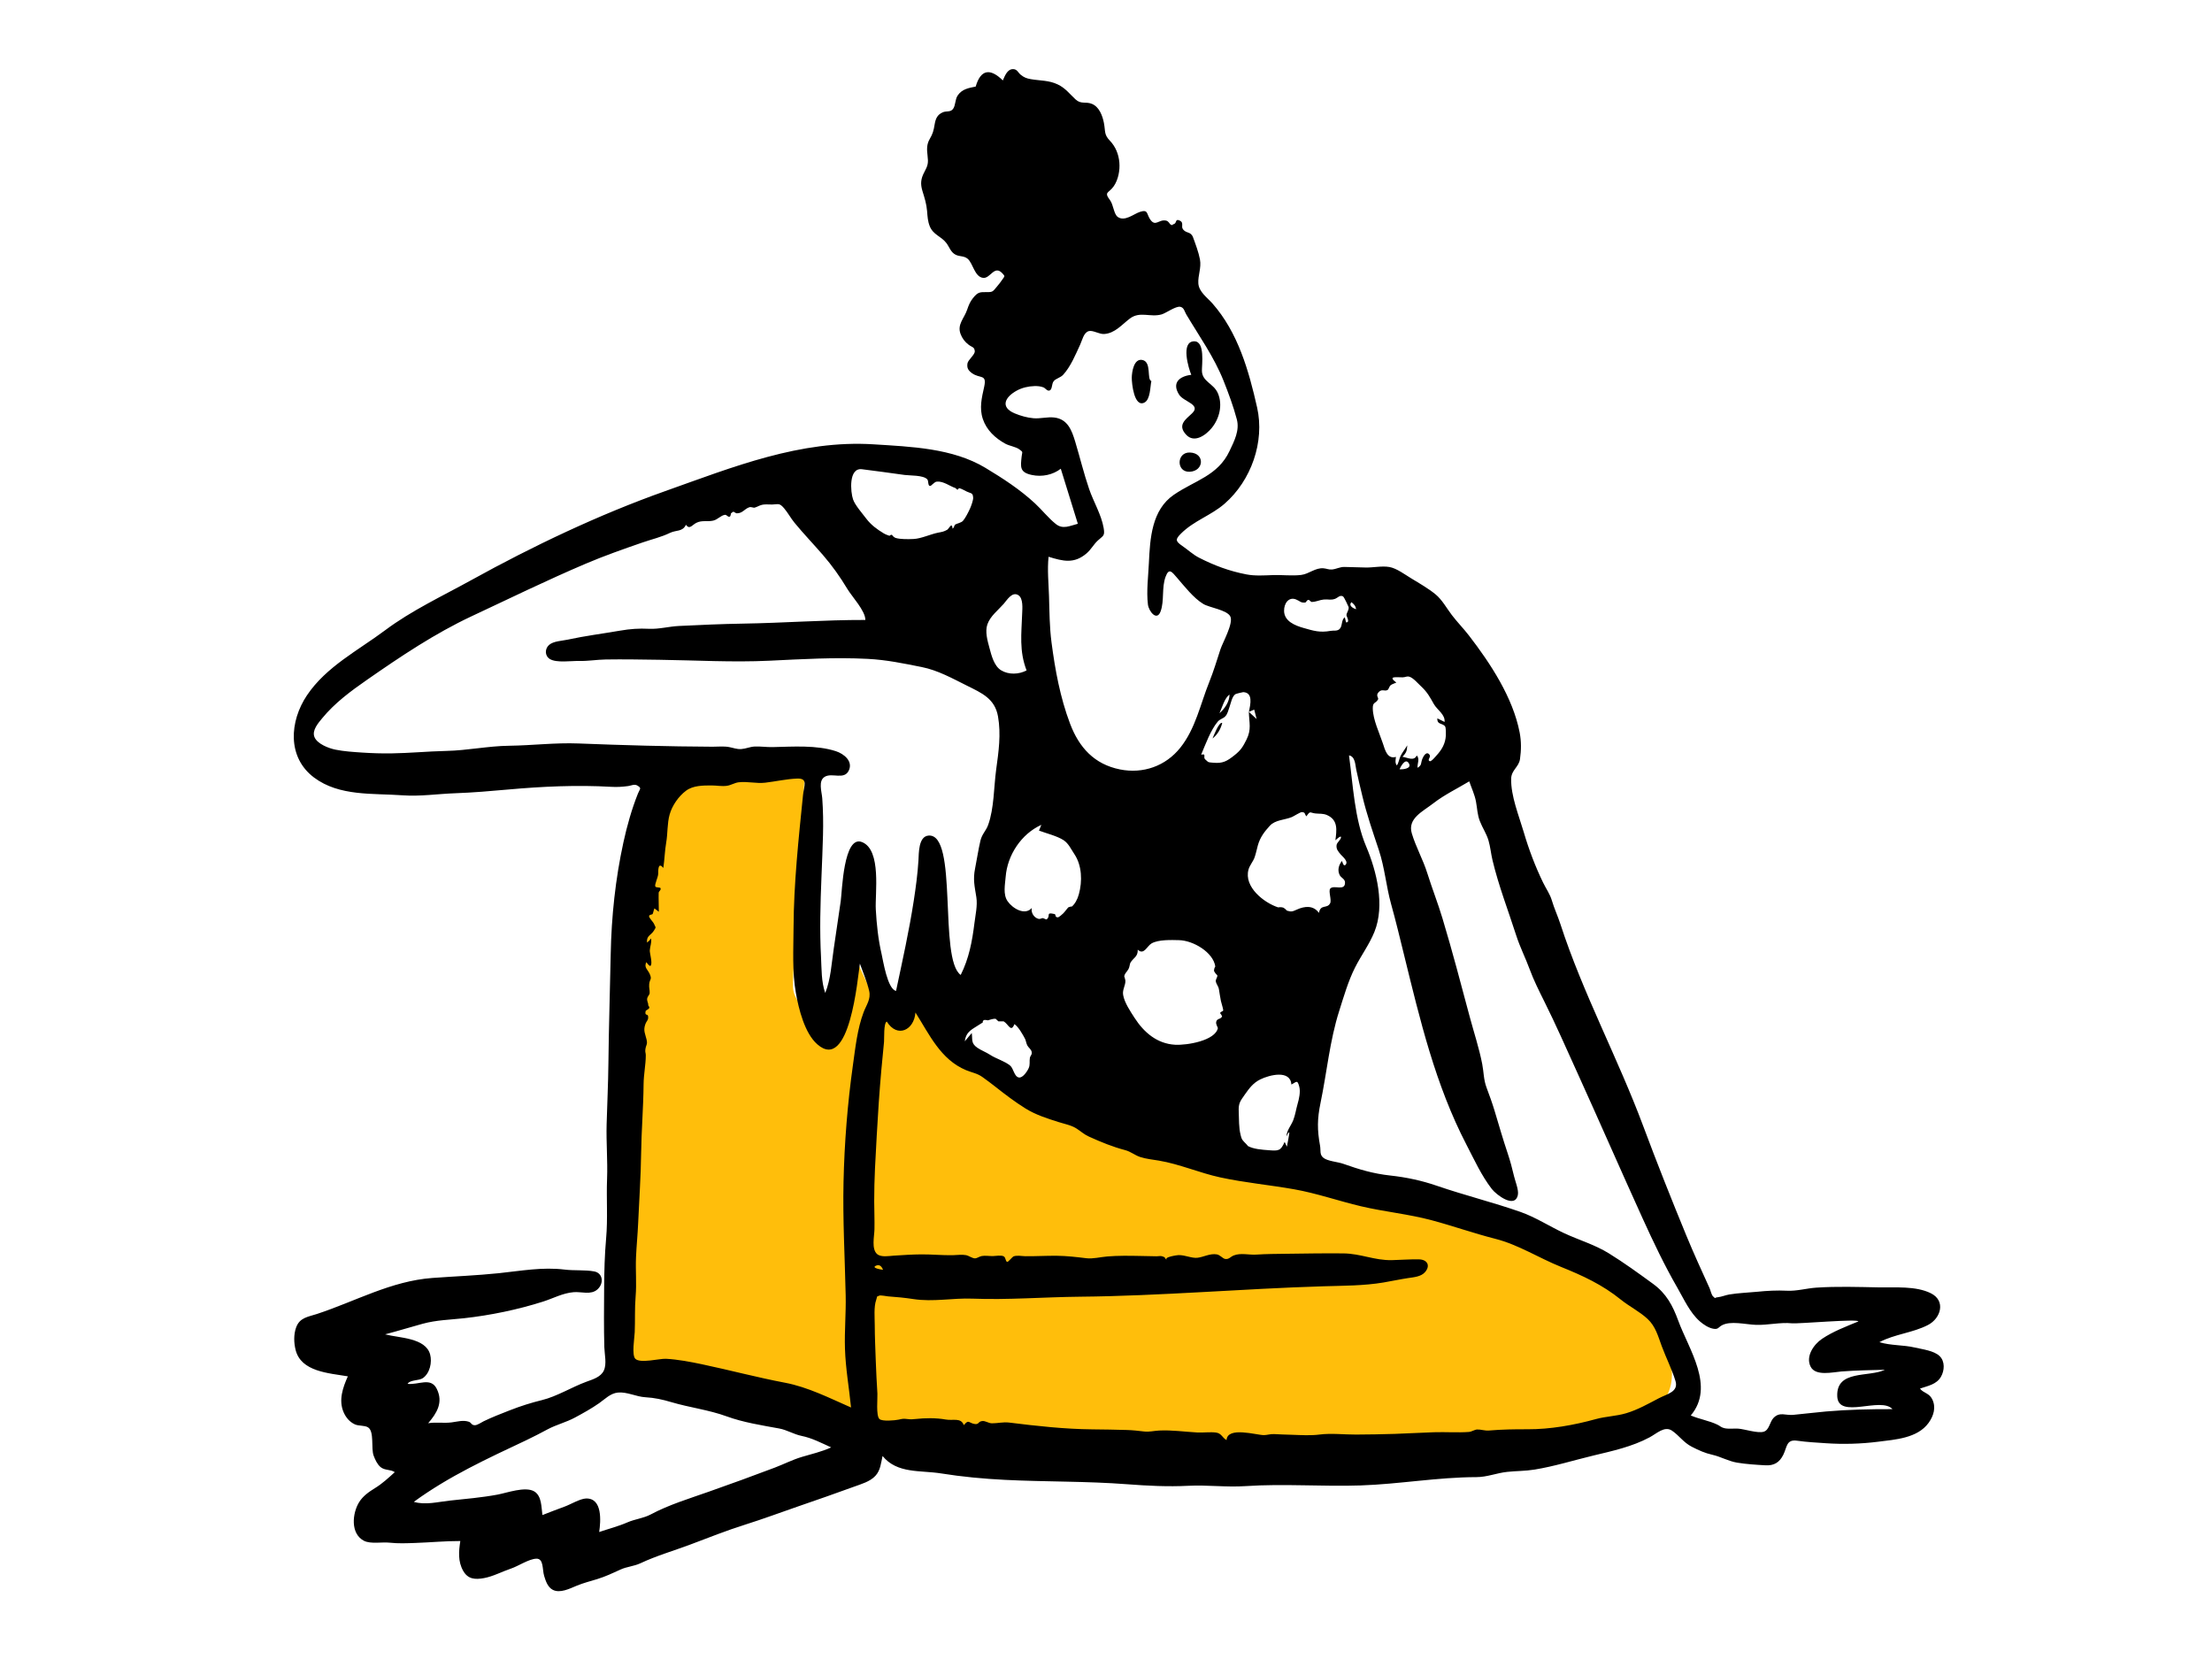
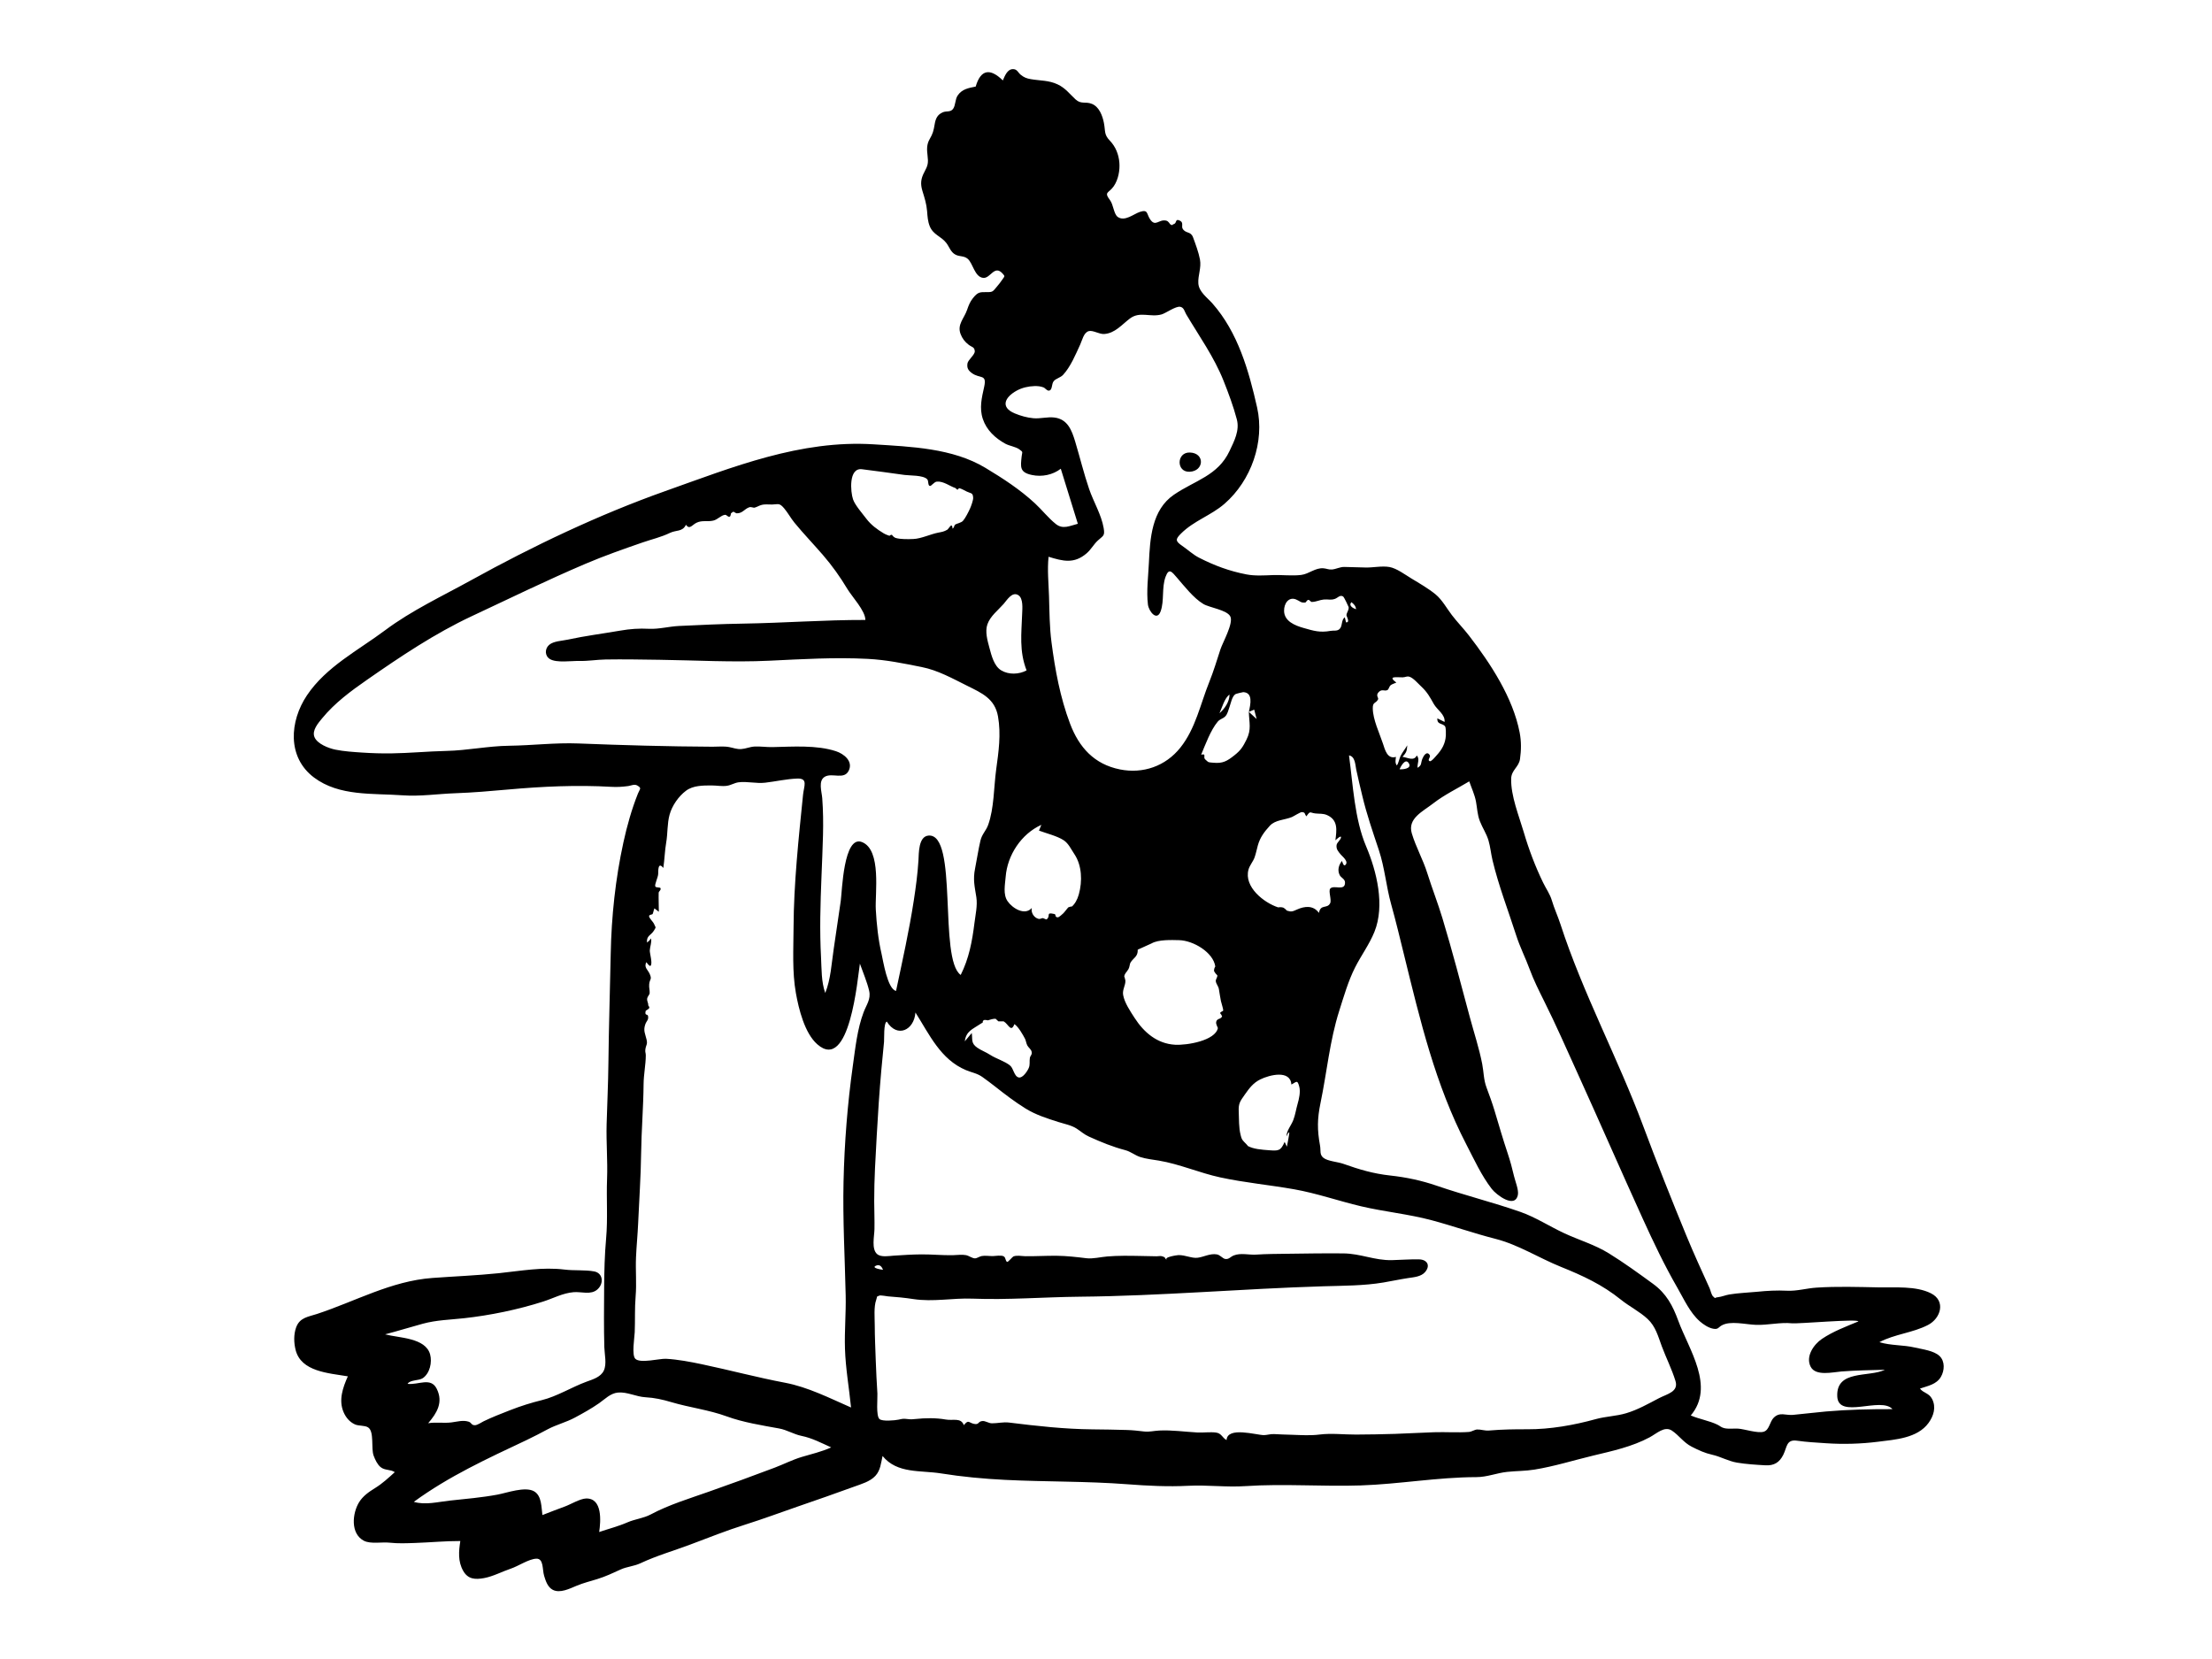
<svg xmlns="http://www.w3.org/2000/svg" viewBox="0 0 1024 768" version="1.1">
  <g id="react-group-118" stroke="none" stroke-width="1" fill="#ffffff" fill-rule="evenodd">
    <g id="react-group-119">
-       <rect id="react-rect-121" x="0" y="0" width="1024" height="768" />
-       <path d="M281.53,633.818 C281.649,593.193 282.43,552.554 283.801,511.952 C284.819,481.861 286.123,451.747 288.646,421.738 C289.645,409.851 290.807,397.952 292.636,386.159 C293.769,378.858 294.81,370.902 297.891,364.103 C298.9,361.878 299.874,360.432 302.02,359.293 C309.956,355.082 320.829,354.462 329.578,353.574 C343.922,352.116 358.441,351.697 372.855,351.993 C372.01,367.498 371.166,383.002 370.322,398.505 C369.672,410.445 369.021,422.387 368.371,434.327 C367.961,441.863 366.971,449.615 367.127,457.163 C367.254,463.313 374.486,469.199 378.162,474 C382.671,460.207 387.18,446.414 391.69,432.622 C394.074,438.777 396.622,444.88 399.394,450.87 C401.223,454.822 403.085,458.889 405.51,462.521 C407.726,465.839 408.375,466.307 412.226,465.74 C416.862,465.06 420.382,463.685 423.122,467.13 C425.551,470.185 427.813,473.301 430.449,476.202 C459.556,508.214 504.41,528.096 545.971,537.09 C570.45,542.385 595.144,546.687 619.613,552.087 C656.973,560.333 695.347,568.465 731.03,582.559 C736.622,584.769 742.275,587.141 747.377,590.356 C753.003,593.899 757.021,599.26 760.914,604.567 C770.426,617.538 781.577,638.811 766.906,652.347 C755.659,662.726 738.086,663.768 723.475,664.936 C708.372,666.144 693.216,666.732 678.075,667.225 C636.835,668.564 595.556,668.855 554.297,668.894 C516.6,668.923 478.897,668.71 441.207,667.989 C424.108,667.662 407.631,668.058 391.086,663.67 C357.224,654.692 323.459,645.343 289.68,636.059 C286.964,635.313 284.247,634.567 281.53,633.818" id="react-path-122" fill="#FFBE0B" />
      <g id="react-group-120" transform="translate(136, 32)" fill="#000000">
-         <path d="M489.631,246.773 C488.049,248.417 490.613,249.683 491.767,250.042 C491.581,248.456 490.816,247.739 489.631,246.773 L489.631,246.773 Z M272.801,555.823 C272.191,554.385 271.281,553.202 269.618,553.881 C266.868,555.002 272.431,555.808 272.801,555.823 L272.801,555.823 Z M511.891,324.111 C513.028,324.252 517.677,323.961 516.24,321.431 C514.574,318.499 512.284,323.203 511.891,324.111 L511.891,324.111 Z M428.524,298.172 C430.968,296.077 433.158,292.874 433.184,289.546 C430.88,291.075 429.649,295.807 428.524,298.172 L428.524,298.172 Z M487.131,256.108 C489.167,256.211 487.304,253.345 487.324,252.774 C487.366,251.549 488.512,250.497 488.326,249.044 C488.319,248.985 486.267,244.391 485.726,244.099 C484.203,243.279 483.318,244.782 481.951,245.247 C479.927,245.936 478.939,245.328 476.766,245.54 C474.851,245.727 473.238,246.659 471.236,246.658 C470.761,246.658 470.235,245.65 469.689,245.706 C468.838,245.793 468.757,246.878 468.155,246.932 C466.04,247.12 465.917,246.28 463.944,245.491 C460.665,244.179 458.364,247.231 458.438,250.838 C458.535,255.616 463.519,257.569 467.338,258.667 C472.263,260.082 474.999,260.935 480.003,260.044 C481.45,259.785 482.92,260.246 484.062,259.248 C485.597,257.906 484.783,255.075 486.535,253.767 C486.734,254.547 486.932,255.328 487.131,256.108 L487.131,256.108 Z M313.862,446.209 C314.271,449.331 313.413,450.939 316.442,453.031 C318.23,454.267 320.478,455.08 322.372,456.318 C325.115,458.111 329.226,459.263 331.659,461.325 C333.204,462.634 333.479,466.34 335.621,466.789 C337.444,467.17 339.617,463.876 340.242,462.393 C340.934,460.75 340.472,459.397 340.753,457.756 C340.942,456.655 341.766,456.426 341.621,455.132 C341.47,453.775 340.154,453.058 339.582,451.981 C339.07,451.016 338.915,449.647 338.514,448.885 C337.567,447.092 335.466,443.283 333.593,442.096 C332.015,446.238 330.819,442.041 328.631,440.825 C327.815,440.803 326.998,440.795 326.182,440.804 C325.759,440.401 325.328,440.006 324.891,439.62 C323.882,439.526 322.22,440.065 321.31,440.346 C320.81,440.232 320.303,440.165 319.789,440.146 C319.107,440.345 318.836,440.725 318.98,441.285 C319.277,441.149 317.629,442.149 317.472,442.256 C314.219,444.466 311.235,445.348 310.632,450.049 C311.709,448.77 312.786,447.489 313.862,446.209 L313.862,446.209 Z M339.232,278.355 C335.754,269.341 336.858,261.399 337.194,251.964 C337.273,249.749 337.745,244.997 335.43,243.527 C332.541,241.694 330.137,245.84 328.628,247.556 C326.038,250.501 322.423,253.205 321.096,257.027 C319.924,260.399 321.133,264.536 322.027,267.877 C322.991,271.477 324.183,276.317 327.46,278.311 C330.96,280.44 335.705,280.231 339.232,278.355 L339.232,278.355 Z M461.836,470.061 C461.335,463.152 451.726,465.573 447.405,467.703 C444.174,469.296 442.366,471.725 440.331,474.613 C438.021,477.892 437.264,478.808 437.448,482.706 C437.617,486.262 437.419,489.839 438.31,493.377 C438.762,495.173 438.863,495.49 440.055,496.727 C440.052,496.724 442.119,498.783 441.544,498.454 C444.21,499.976 448.186,500.231 451.318,500.467 C455.795,500.803 456.872,500.864 458.689,496.609 C459.038,497.35 459.388,498.09 459.736,498.831 C459.848,498.307 461.092,492.092 460.805,492.153 C460.303,492.261 459.764,493.707 459.518,494.075 C459.674,491.212 461.712,489.072 462.699,486.519 C463.608,484.172 463.981,481.514 464.682,479.086 C465.36,476.736 466.119,473.467 465.463,471.028 C464.591,467.789 464.316,468.711 461.836,470.061 L461.836,470.061 Z M519.85,317.765 C521.411,319.236 520.02,321.615 520.223,323.437 C522.345,322.136 521.609,321.439 522.431,319.322 C522.96,317.959 524.52,315.351 525.882,317.585 C526.455,318.524 524.561,319.814 525.843,320.366 C526.597,320.69 528.603,318.166 528.97,317.769 C531.499,315.031 533.117,312.232 533.326,308.498 C533.384,307.476 533.369,304.926 533.006,304.339 C531.955,302.645 529.159,303.647 529.399,300.55 C530.512,301.104 531.625,301.657 532.738,302.211 C533.084,298.728 529.325,296.667 527.754,293.903 C525.964,290.754 524.802,288.463 521.886,285.754 C520.54,284.503 518.35,281.926 516.602,281.324 C515.243,280.856 514.692,281.547 513.321,281.56 C510.455,281.587 506.147,280.812 510.414,283.992 C509.547,284.399 508.408,284.652 507.669,285.293 C507.121,285.768 506.916,287.125 506.274,287.45 C504.888,288.15 503.851,286.784 502.286,288.339 C500.639,289.978 502.325,291.011 501.958,291.733 C500.903,293.81 499.451,292.777 499.498,295.943 C499.575,301.163 502.581,307.342 504.199,312.22 C505.15,315.087 506.213,319.57 510.224,318.395 C510.072,319.775 509.723,321.113 510.619,322.344 C511.456,321.359 511.756,319.197 512.32,318.04 C513.152,316.336 514.506,314.69 515.462,313.033 C515.322,315.652 515.038,316.38 513.258,318.363 C515.6,318.65 518.485,320.527 519.85,317.765 L519.85,317.765 Z M348.491,393.627 C350.639,392 347.818,390.185 352.056,391.108 C353.137,391.344 352.051,392.608 353.683,392.654 C354.299,392.671 355.81,391.155 356.237,390.799 C356.628,390.473 358.384,388.106 358.666,387.953 C358.194,388.207 360.798,387.198 359.985,387.853 C361.536,386.604 362.717,384.55 363.414,382.053 C365.124,375.932 364.88,368.618 361.335,363.36 C359.849,361.156 358.663,358.466 356.424,356.987 C353.387,354.981 348.367,353.788 344.975,352.514 L346.073,349.843 C336.761,354.052 330.339,363.877 329.555,373.859 C329.273,377.45 328.25,382.01 330.437,385.193 C332.719,388.516 338.474,392.009 341.652,388.318 C341.169,390.375 342.586,392.835 344.76,393.363 C345.582,393.563 346.358,392.966 346.722,393.019 C347.185,393.085 348.162,393.693 348.491,393.627 L348.491,393.627 Z M263.011,185.217 C256.754,184.472 257.724,195.774 258.898,199.168 C259.844,201.906 263.235,205.716 265.029,208.101 C267.167,210.942 270.019,213.063 273.052,214.876 C274.092,215.497 274.853,215.696 275.75,216.043 C276.069,215.726 276.45,215.561 276.895,215.547 C277.286,216.199 277.84,216.687 278.556,217.01 C280.831,217.718 284.596,217.61 286.857,217.515 C290.501,217.361 294.756,215.264 298.381,214.565 C300.075,214.238 301.018,214.106 302.516,213.226 C303.271,212.783 304.749,209.368 304.96,212.722 C305.894,212.147 305.599,211.201 306.282,210.78 C306.934,210.378 309.019,209.991 309.796,209.106 C310.88,207.872 312.321,205.057 313.075,203.371 C313.56,202.289 314.588,199.501 314.507,198.375 C314.335,195.99 313.566,196.539 311.528,195.551 C310.166,194.891 309.382,194.338 308.021,193.973 C307.863,193.931 307.485,194.744 307.218,194.674 C306.751,194.553 306.563,194.015 306.236,193.91 C303.75,193.104 300.816,190.715 297.742,190.946 C296.415,191.046 295.172,193.068 294.49,192.965 C293.442,192.806 293.965,190.654 293.234,189.874 C291.369,187.888 285.147,188.209 282.731,187.865 C276.164,186.929 269.59,186.056 263.011,185.217 L263.011,185.217 Z M482.19,357.004 C482.789,352.315 483.527,347.658 478.385,345.35 C476.455,344.484 474.849,344.797 472.87,344.562 C470.299,344.256 470.673,343.149 468.765,345.908 C467.71,344.553 468.411,344.113 466.684,343.952 C465.971,343.886 462.86,345.91 462.051,346.241 C458.676,347.622 454.378,347.494 451.832,350.279 C449.358,352.986 447.357,355.588 446.314,359.281 C445.788,361.141 445.442,363.068 444.792,364.894 C444.089,366.869 442.508,368.571 441.967,370.546 C439.764,378.586 449.129,385.924 455.707,388.057 C456.554,387.883 457.385,387.938 458.2,388.22 C458.774,388.599 459.288,389.046 459.744,389.561 C461.814,390.21 462.306,389.996 464.412,389.046 C467.884,387.481 471.94,386.948 474.568,390.61 C475.379,386.348 478.338,388.884 479.761,386.139 C480.547,384.625 478.83,380.431 479.825,379.34 C481.514,377.487 486.782,380.782 486.646,376.454 C486.596,374.877 484.804,374.355 484.183,373.109 C483.068,370.872 483.687,368.504 485.237,366.538 C485.382,366.877 485.943,369.106 486.686,368.516 C488.656,366.949 485.417,364.481 484.71,363.626 C483.545,362.217 482.485,361.141 482.745,359.174 C482.906,357.954 484.863,356.685 484.793,355.499 C484.739,354.596 482.321,356.899 482.19,357.004 L482.19,357.004 Z M390.691,407.629 C390.824,410.916 388.724,411.345 387.341,413.606 C386.965,414.222 386.94,415.697 386.414,416.6 C385.432,418.293 384.749,418.398 384.434,420.047 C384.469,419.863 384.96,421.681 384.972,421.888 C385.107,424.208 383.494,426.063 383.938,428.614 C384.561,432.203 387.288,436.2 389.211,439.185 C393.558,445.933 399.635,451.164 407.96,451.641 C413.52,451.96 426.601,449.737 427.793,443.924 C427.479,443.25 427.213,442.556 426.996,441.842 C426.868,440.809 427.251,440.104 428.145,439.727 C428.831,439.546 429.368,439.165 429.755,438.582 C429.567,437.991 429.257,437.471 428.827,437.023 C428.981,436.245 430.292,436.207 430.271,435.705 C430.232,434.771 429.41,432.43 429.19,431.365 C428.808,429.525 428.599,427.773 428.264,425.921 C427.992,424.423 427.073,423.683 426.837,422.309 C426.675,421.372 427.627,420.522 427.546,419.528 C426.92,418.967 426.411,418.313 426.021,417.566 C425.977,416.79 426.168,416.07 426.594,415.407 C425.66,408.87 416.41,403.379 409.83,403.229 C406.295,403.148 400.259,402.894 397.08,404.741 C394.955,405.975 393.53,410.352 390.691,407.629 L390.691,407.629 Z M248.782,638.044 C244.135,635.949 239.973,633.717 234.996,632.7 C231.404,631.965 228.32,629.947 224.71,629.289 C216.713,627.831 208.076,626.486 200.406,623.682 C192.182,620.674 183.226,619.597 174.797,617.097 C170.647,615.866 167.025,615.059 162.733,614.821 C158.551,614.59 154.252,612.258 150.072,612.652 C146.578,612.982 144.086,615.666 141.352,617.579 C137.807,620.06 133.941,622.199 130.131,624.248 C126.088,626.423 121.584,627.513 117.594,629.634 C114.281,631.394 111.027,633.112 107.611,634.726 C89.462,643.302 71.937,651.313 55.57,663.245 C60.848,664.851 66.852,663.25 72.097,662.684 C79.552,661.878 86.98,661.273 94.361,659.892 C98.68,659.085 107.11,656.004 111.234,658.372 C114.858,660.452 114.58,665.792 115.1,669.364 C118.521,668.044 121.927,666.69 125.378,665.45 C128.092,664.475 132.496,661.794 135.262,661.7 C142.967,661.439 142.125,672.252 141.375,677.214 C145.877,675.685 150.158,674.618 154.522,672.724 C158.02,671.205 161.883,670.87 165.281,669.059 C173.724,664.559 183.092,661.739 192.132,658.545 C202.331,654.94 212.508,651.268 222.62,647.422 C226.776,645.841 230.875,643.754 235.127,642.472 C239.705,641.091 244.392,640.053 248.782,638.044 L248.782,638.044 Z M349.413,225.744 C348.767,231.826 349.433,237.959 349.619,244.048 C349.837,251.178 349.846,258.232 350.769,265.32 C352.435,278.107 354.78,290.897 359.358,302.996 C363.526,314.016 370.56,321.808 382.472,324.19 C393.174,326.329 403.604,322.66 410.415,314.109 C417.48,305.242 419.65,294.043 423.787,283.766 C425.81,278.741 427.308,273.688 428.995,268.546 C430.007,265.466 435.023,256.624 433.588,253.46 C432.187,250.371 423.92,249.315 421.058,247.598 C416.511,244.869 412.306,239.398 408.836,235.4 C406.511,232.721 405.153,230.74 403.585,234.99 C401.7,240.097 403.066,245.997 401.307,250.951 C399.576,255.822 395.798,251.017 395.41,247.842 C394.666,241.746 395.561,234.821 395.849,228.694 C396.386,217.276 397.135,204.07 407.431,197.03 C417.189,190.358 427.78,188.282 433.198,176.763 C435.37,172.145 437.923,167.307 436.566,162.14 C434.998,156.177 432.677,149.941 430.394,144.21 C426.008,133.204 419.139,123.621 413.134,113.516 C412.323,112.153 412.153,110.406 410.381,110.021 C408.377,109.585 403.699,112.994 401.756,113.544 C396.465,115.04 391.737,111.936 387.069,115.449 C383.323,118.269 380.147,122.327 375.093,122.622 C372.917,122.749 369.964,120.806 368.089,121.27 C365.7,121.861 365.009,125.426 364.088,127.429 C361.973,132.025 359.613,137.784 356.125,141.541 C354.941,142.816 352.849,143.21 351.838,144.397 C350.661,145.776 351.315,148.576 349.629,148.827 C348.652,148.972 347.872,147.647 347.05,147.331 C345.653,146.793 344.283,146.69 342.788,146.734 C340.022,146.815 337.152,147.483 334.721,148.807 C329.068,151.885 326.979,156.566 333.773,159.381 C336.496,160.51 339.453,161.35 342.399,161.612 C345.632,161.899 348.903,160.89 352.1,161.284 C358.265,162.043 360.161,167.199 361.757,172.497 C363.951,179.785 365.724,187.164 368.188,194.376 C370.201,200.268 373.858,206.257 374.914,212.412 C375.563,216.193 374.713,215.911 372.189,218.249 C370.266,220.029 369.11,222.366 367.027,224.152 C361.219,229.131 356.158,227.804 349.413,225.744 L349.413,225.744 Z M724.289,579.727 C724.112,578.428 696.583,580.912 693.455,580.59 C688.111,580.04 682.422,581.503 676.897,581.316 C672.013,581.15 664.968,579.253 660.936,581.624 C659.441,582.503 659.404,583.541 657.044,583.093 C654.851,582.677 652.541,581.127 650.899,579.69 C646.33,575.692 643.538,569.402 640.55,564.217 C634.569,553.841 629.447,543.09 624.483,532.178 C614.258,509.703 604.42,487.1 594.206,464.62 C589.154,453.501 584.283,442.362 578.834,431.449 C576.509,426.791 573.956,421.682 572.166,416.803 C570.215,411.482 567.65,406.487 565.901,401.032 C562.194,389.479 557.764,378.098 554.926,366.217 C554.207,363.209 553.94,360.059 553.074,357.094 C552.15,353.927 550.263,351.219 549.08,348.153 C547.874,345.029 547.871,342.241 547.271,339.048 C546.672,335.866 545.21,332.764 544.157,329.716 C538.736,332.985 532.563,335.96 527.574,339.845 C522.667,343.668 515.507,346.87 517.561,353.781 C519.429,360.067 522.737,365.847 524.705,372.125 C526.913,379.168 529.625,386.053 531.756,393.112 C536.329,408.267 540.332,423.6 544.427,438.891 C546.351,446.075 548.755,453.273 550.165,460.58 C550.899,464.381 550.779,467.78 552.161,471.462 C553.511,475.061 554.791,478.582 555.9,482.267 C557.874,488.826 559.758,495.399 561.942,501.89 C563.124,505.403 564.069,508.955 564.909,512.564 C565.418,514.745 567.149,518.94 566.662,521.198 C565.264,527.7 556.664,521.075 554.606,518.421 C549.831,512.265 546.406,504.734 542.83,497.841 C528.472,470.163 521.412,440.31 514.009,410.18 C512.063,402.259 510.184,394.409 507.997,386.57 C505.705,378.356 505.038,369.768 502.333,361.6 C499.538,353.161 496.687,345.028 494.634,336.345 C493.685,332.325 492.681,328.307 491.838,324.264 C491.388,322.105 491.369,318.134 488.494,317.704 C490.345,331.252 491.029,347.124 496.428,359.83 C501.322,371.354 505.212,387.143 500.264,399.378 C497.885,405.262 494.121,410.287 491.291,415.892 C488.126,422.159 486.064,429.354 483.943,436.032 C479.551,449.86 478.255,464.403 475.316,478.548 C473.775,485.962 473.745,491.033 475.082,498.328 C475.512,500.677 474.753,502.544 476.731,504.05 C478.721,505.565 483.323,505.871 485.782,506.74 C493.247,509.379 499.665,511.315 507.57,512.18 C515.037,512.998 522.049,514.481 529.161,516.927 C541.977,521.334 555.304,524.628 567.897,529.046 C574.785,531.463 581.428,535.769 588.05,538.857 C594.938,542.07 602.245,544.169 608.738,548.179 C615.733,552.497 622.65,557.512 629.278,562.353 C635.418,566.837 638.361,572.411 640.917,579.389 C645.776,592.655 658.027,609.871 646.711,623.257 C650.678,624.981 655.218,625.666 659.019,627.509 C660.331,628.146 660.722,628.767 662.214,629.133 C664.165,629.612 666.676,629.229 668.674,629.359 C671.564,629.547 677.654,631.626 680.472,630.786 C683.106,630 683.221,626.179 685.113,624.293 C687.919,621.497 690.612,623.3 694.045,622.989 C699.13,622.528 704.196,621.861 709.284,621.417 C719.55,620.522 729.787,620.311 740.087,620.335 C734.725,614.384 715.006,625.215 714.522,614.435 C713.961,601.961 729.186,605.703 736.587,602.105 C729.86,602.303 723.133,602.368 716.419,602.901 C712.345,603.225 704.512,605.175 702.208,600.698 C699.732,595.884 703.716,590.316 707.447,587.802 C712.61,584.324 718.577,582.106 724.289,579.727 L724.289,579.727 Z M163.213,413.402 C161.979,415.862 163.89,416.853 164.756,418.836 C165.952,421.576 164.771,421.031 164.531,423.609 C164.37,425.338 164.842,426.154 164.744,427.773 C164.703,428.462 163.723,429.377 163.608,430.161 C163.401,431.568 164.162,432.216 164.079,433.238 C164.038,433.745 164.694,433.835 164.56,434.57 C164.444,435.211 162.968,435.662 162.881,436.065 C162.381,438.402 163.782,437.232 163.996,438.34 C164.354,440.189 163.314,440.506 162.722,442.207 C161.701,445.14 162.688,446.507 163.319,449.257 C163.853,451.576 163.06,451.592 162.759,453.807 C162.576,455.15 162.964,455.314 162.958,456.563 C162.94,460.877 161.975,465.363 161.935,469.934 C161.84,480.752 160.924,491.413 160.787,502.205 C160.652,512.809 159.88,523.545 159.416,534.282 C159.19,539.517 158.659,544.734 158.43,549.97 C158.163,556.05 158.758,562.101 158.246,568.157 C157.781,573.662 158.06,579.185 157.832,584.705 C157.725,587.324 156.377,595.249 158.097,597.01 C160.331,599.296 169.383,596.862 172.311,597.023 C177.815,597.324 183.618,598.432 189.011,599.568 C201.792,602.26 214.602,605.688 227.388,608.103 C238.049,610.116 248.051,615.237 257.974,619.571 C257.065,610.455 255.46,601.562 255.163,592.374 C254.897,584.116 255.675,575.901 255.492,567.653 C255.101,550.055 254.104,532.652 254.497,515.057 C254.898,497.165 256.34,478.896 258.831,461.174 C259.976,453.031 260.869,444.356 263.782,436.619 C265.102,433.114 267.251,430.544 266.359,426.688 C265.392,422.512 263.482,418.146 262.07,414.096 C261.032,420.692 257.374,464.645 242.346,451.432 C236.478,446.273 233.761,435.096 232.449,427.772 C230.677,417.871 231.313,407.465 231.359,397.446 C231.451,377.033 233.696,356.208 235.755,335.907 C236.166,331.852 238.214,328.226 233.012,328.42 C228.135,328.603 223.123,329.758 218.273,330.327 C214.075,330.819 209.86,329.621 205.86,330.157 C204.026,330.403 202.404,331.489 200.552,331.764 C198.215,332.111 195.773,331.603 193.42,331.606 C189.455,331.611 184.858,331.59 181.567,334.057 C178.11,336.648 175.146,340.936 173.985,345.082 C172.825,349.229 173.135,353.896 172.401,358.038 C171.782,361.529 171.65,365.837 171.071,369.802 C168.562,366.658 168.723,371.196 168.696,372.537 C168.665,374.157 166.922,377.435 167.371,378.385 C167.661,378.998 169.609,378.674 169.774,379.154 C170.113,380.144 168.94,380.562 168.919,381.302 C168.836,384.186 169.001,387.167 168.994,390.075 C168.314,389.555 167.632,389.035 166.951,388.514 C166.593,389.292 166.48,390.306 166.139,391.093 C165.985,391.451 164.547,391.352 164.479,392.056 C164.39,392.975 166.402,394.745 166.79,395.749 C167.485,397.543 167.928,396.835 166.75,398.769 C165.394,400.996 163.174,401.12 163.529,404.357 C164.247,403.807 164.873,403.167 165.409,402.438 C165.745,404.37 164.905,406.073 164.803,407.997 C164.736,409.255 166.267,414.276 165.113,415.116 C164.628,415.47 163.331,413.538 163.213,413.402 L163.213,413.402 Z M264.607,254.994 C264.616,250.756 258.429,244.238 256.301,240.691 C252.907,235.032 249.257,229.909 244.942,224.908 C240.607,219.884 235.979,215.095 231.775,209.961 C230.035,207.838 228.744,205.358 226.97,203.279 C224.753,200.683 224.285,201.481 221.539,201.55 C219.451,201.603 218.089,201.248 216.159,201.868 C215.134,202.197 214.47,202.686 213.369,202.989 C212.68,203.18 211.771,202.511 210.846,202.834 C208.558,203.631 207.78,205.671 205.019,205.629 C204.688,205.624 203.628,204.839 203.475,204.883 C203.288,204.937 202.43,205.592 202.46,205.585 C202.276,205.627 202.329,206.926 201.839,207.151 C201.001,207.537 200.407,206.243 199.644,206.327 C197.716,206.539 196.282,208.529 194.149,209.011 C191.409,209.63 189.039,208.727 186.422,210.002 C184.331,211.02 183.274,213.336 181.535,210.942 C179.96,214.286 177.061,213.273 174.165,214.682 C170.127,216.647 165.75,217.643 161.45,219.127 C152.603,222.18 143.694,225.308 135.07,228.983 C117.181,236.607 99.857,245.061 82.368,253.257 C65.264,261.273 49.444,271.902 34.051,282.602 C26.504,287.847 19.001,293.357 13.114,300.54 C11.33,302.716 8.351,306.096 9.553,309.158 C10.825,312.396 16.201,314.406 19.241,315.027 C23.227,315.843 27.609,316.116 31.667,316.387 C36.048,316.681 40.754,316.826 45.09,316.767 C53.636,316.649 62.018,315.816 70.604,315.627 C80.371,315.411 89.946,313.351 99.693,313.229 C110.408,313.095 121.001,311.752 131.732,312.171 C152.416,312.981 173.082,313.578 193.827,313.678 C196.408,313.69 198.939,313.379 201.474,313.829 C203.531,314.193 205.017,314.913 207.223,314.755 C209.278,314.608 211.183,313.709 213.277,313.6 C216.027,313.457 218.844,313.91 221.608,313.853 C230.94,313.662 242.008,312.814 251.004,315.765 C254.577,316.938 259.069,320.353 256.891,324.779 C254.737,329.155 249.235,325.588 245.829,327.577 C242.656,329.43 244.416,334.486 244.64,337.509 C245.063,343.237 245.14,348.935 244.989,354.675 C244.656,367.351 243.884,380.012 243.736,392.692 C243.665,398.851 243.753,405.008 244.078,411.159 C244.365,416.588 244.174,422.497 246.03,427.678 C248.615,421.209 248.93,414.067 249.955,407.25 C251.065,399.875 252.15,392.5 253.205,385.116 C253.832,380.73 254.483,354.388 263.066,357.829 C272.19,361.486 269.018,381.751 269.432,389.037 C269.823,395.914 270.526,402.765 272.084,409.484 C272.809,412.607 274.801,425.869 278.805,426.726 C281.742,412.847 284.847,398.99 287.006,384.962 C287.959,378.77 288.8,372.531 289.18,366.275 C289.378,363.019 289.137,355.192 293.844,354.813 C307.68,353.698 298.398,411.995 308.737,419.329 C312.561,411.722 314.056,403.789 315.094,395.356 C315.566,391.517 316.576,387.195 315.979,383.345 C315.196,378.308 314.346,375.22 315.398,370.015 C316.258,365.754 316.877,361.379 317.871,357.155 C318.588,354.111 320.459,352.625 321.446,349.88 C324.227,342.151 324.048,332.367 325.157,324.254 C326.28,316.037 327.464,307.959 326.008,299.67 C324.567,291.461 318.562,288.851 311.735,285.462 C304.856,282.048 298.219,278.296 290.665,276.79 C282.183,275.1 274.399,273.46 265.717,273.011 C250.395,272.22 235.379,273.138 220.126,273.864 C203.166,274.672 186.189,273.665 169.238,273.432 C160.998,273.319 152.603,273.16 144.377,273.294 C140.255,273.362 136.256,274.077 132.107,273.973 C128.572,273.885 121.662,274.975 118.568,273.095 C116.14,271.62 116.143,268.352 118.193,266.551 C120.224,264.766 124.207,264.672 126.743,264.121 C134.848,262.362 142.927,261.352 151.09,259.94 C155.791,259.127 159.735,258.857 164.446,259.086 C169.021,259.31 173.687,258.002 178.313,257.78 C188.116,257.312 197.976,256.848 207.784,256.695 C226.792,256.399 245.581,254.948 264.607,254.994 L264.607,254.994 Z M274.526,440.919 C272.997,441.509 273.386,448.814 273.247,450.273 C272.834,454.642 272.381,459.006 271.992,463.377 C271.094,473.468 270.418,483.581 269.866,493.696 C269.315,503.812 268.661,513.96 268.694,524.094 C268.709,528.408 268.902,532.718 268.815,537.032 C268.75,540.257 267.331,546.291 270.083,548.582 C271.929,550.119 275.545,549.427 277.702,549.285 C281.964,549.006 286.237,548.721 290.51,548.689 C295.446,548.651 300.348,549.182 305.287,549.053 C307.182,549.004 309.298,548.688 311.174,549.045 C312.533,549.306 314.016,550.478 315.291,550.529 C316.229,550.567 317.442,549.636 318.479,549.453 C320.093,549.168 321.987,549.498 323.629,549.478 C324.797,549.464 327.613,548.936 328.687,549.626 C329.734,550.298 329.331,551.829 330.288,552.168 C330.652,552.297 332.73,549.829 333.086,549.673 C334.677,548.979 336.997,549.519 338.674,549.538 C343.502,549.592 348.333,549.287 353.163,549.333 C357.871,549.377 362.412,549.925 366.931,550.472 C369.919,550.834 373.35,549.927 376.522,549.661 C381.593,549.236 386.686,549.315 391.77,549.417 C394.322,549.468 396.876,549.508 399.428,549.571 C400.032,549.586 401.228,549.351 401.811,549.525 C404.153,550.228 402.667,550.269 404.322,551.338 C402.151,549.935 409.18,549.021 409.585,549.018 C412.775,548.994 415.698,550.561 418.353,550.254 C421.229,549.922 424.165,548.145 427.329,548.696 C428.808,548.954 430.036,550.608 431.135,550.798 C432.911,551.105 433.518,549.822 435.147,549.18 C438.397,547.898 442.168,549.015 445.561,548.793 C450.324,548.482 454.91,548.471 459.691,548.407 C468.414,548.292 477.136,548.148 485.86,548.233 C493.893,548.311 500.347,551.532 508.336,551.357 C512.526,551.266 516.787,550.9 520.971,551.001 C524.564,551.086 526.399,553.764 523.683,556.91 C521.847,559.037 518.475,559.262 515.886,559.651 C512.043,560.23 508.269,561.062 504.439,561.704 C495.332,563.23 485.8,563.183 476.588,563.46 C439.019,564.591 401.442,567.931 363.85,568.284 C347.344,568.439 330.661,569.829 314.207,569.181 C305.028,568.819 296.055,570.792 286.805,569.374 C282.905,568.776 279.071,568.413 275.139,568.132 C274.627,568.096 271.624,567.515 271.057,567.773 C269.382,568.536 270.317,567.839 269.614,569.776 C268.461,572.958 268.942,578.033 268.948,581.421 C268.96,586.82 269.223,592.23 269.404,597.626 C269.579,602.796 269.866,607.962 270.174,613.127 C270.301,615.264 269.46,623.299 271.108,624.892 C272.383,626.126 278.348,625.542 279.962,625.197 C281.898,624.783 282.079,624.681 284.175,624.927 C285.721,625.109 286.271,625.064 287.819,624.897 C292.252,624.418 297.329,624.333 301.78,625.134 C305.234,625.755 308.862,624.116 310.184,627.749 C312.419,625.013 312.368,626.589 314.824,627.139 C317.354,627.704 316.579,626.07 318.723,625.845 C320.234,625.687 321.582,626.881 323.216,626.892 C325.915,626.909 328.343,626.196 331.229,626.556 C343.971,628.146 356.893,629.575 369.742,629.693 C375.073,629.743 380.341,629.825 385.643,629.987 C388.348,630.069 390.906,630.351 393.566,630.67 C396.073,630.972 398.043,630.369 400.649,630.237 C406.412,629.943 412.458,630.821 418.222,631.136 C420.932,631.284 424.326,630.818 426.925,631.174 C429.537,631.531 429.734,633.515 431.811,634.665 C432.139,628.228 445.6,632.351 449.104,632.359 C450.48,632.363 452.161,631.777 453.822,631.883 C456.571,632.06 459.339,632.105 462.092,632.202 C466.482,632.356 470.725,632.622 474.895,632.09 C480.343,631.396 486.26,632.136 491.763,632.102 C497.755,632.064 503.748,631.983 509.737,631.787 C515.805,631.588 521.862,631.217 527.929,631.022 C533.199,630.852 538.79,631.277 543.985,630.891 C545.332,630.791 546.62,629.804 547.824,629.753 C549.493,629.682 551.362,630.399 553.288,630.234 C559.359,629.716 565.016,629.631 571.152,629.652 C581.678,629.688 592.614,627.744 602.706,624.956 C607.358,623.671 612.193,623.601 616.812,622.223 C622.144,620.631 627.027,617.856 631.934,615.288 C635.777,613.276 641.18,612.34 639.615,607.253 C637.945,601.822 635.278,596.556 633.29,591.221 C631.562,586.583 630.46,582.064 626.714,578.575 C623.012,575.127 618.283,572.812 614.339,569.633 C605.743,562.705 596.77,558.562 586.591,554.459 C576.331,550.323 566.971,544.224 556.193,541.474 C546.185,538.92 536.543,535.496 526.737,532.879 C516.008,530.016 504.944,528.978 494.123,526.433 C483.752,523.993 473.57,520.405 463.062,518.547 C451.693,516.538 440.219,515.504 428.892,513.052 C419.289,510.974 410.127,506.903 400.474,505.279 C397.654,504.804 394.605,504.514 391.876,503.628 C389.324,502.799 387.498,501.121 384.918,500.441 C378.962,498.872 373.786,496.733 368.147,494.183 C365.776,493.11 364.462,491.792 362.407,490.462 C359.956,488.877 356.817,488.314 354.066,487.44 C348.767,485.757 343.489,484.102 338.735,481.147 C333.807,478.085 329.28,474.623 324.744,471.045 C322.823,469.53 320.769,468.009 318.8,466.592 C316.374,464.847 313.885,464.531 311.166,463.391 C299.373,458.443 294.209,446.827 287.785,436.72 C287.182,444.905 279.351,448.703 274.526,440.919 L274.526,440.919 Z M442.129,297.544 C442.942,293.878 444.101,288.617 439.532,288.412 C439.238,288.399 436.211,289.155 435.899,289.356 C434.342,290.357 433.753,293.696 433.159,295.317 C432.636,296.747 432.273,298.651 431.111,299.731 C429.965,300.798 428.768,300.824 427.698,302.102 C424.443,305.991 422.018,312.671 420.049,317.366 C422.72,316.72 420.779,318.512 421.915,319.533 C423.69,321.127 423.137,320.839 425.66,321.086 C430.056,321.516 432.062,320.345 435.499,317.607 C438.414,315.285 439.35,313.764 441.028,310.412 C443.427,305.624 442.257,302.573 442.124,297.541 C443.327,298.648 444.53,299.755 445.733,300.863 C445.36,299.412 444.986,297.961 444.613,296.511 L442.129,297.544 Z M315.677,8.07 C318.013,0.074 322.377,-0.517 328.244,5.228 C329.174,3.173 330.275,-0.018 332.98,5.68434189e-13 C334.897,0.013 335.236,1.563 336.522,2.609 C338.074,3.874 339.284,4.318 341.254,4.655 C345.553,5.39 349.548,5.138 353.594,7.06 C357.28,8.81 359.033,11.366 361.871,13.987 C364.526,16.439 366.463,14.851 369.494,16.092 C372.864,17.472 374.371,21.556 375.024,24.865 C375.821,28.913 374.991,30.203 377.805,33.142 C380.459,35.915 381.867,39.446 382.187,43.256 C382.488,46.859 381.693,51.135 379.613,54.173 C377.272,57.595 374.846,56.649 377.894,60.714 C379.428,62.761 379.601,67.118 381.446,68.43 C384.674,70.723 388.842,67.024 391.693,66.093 C395.567,64.828 394.703,66.944 396.402,69.496 C398.913,73.266 400.406,69.376 403.831,70.129 C405.09,70.406 405.459,71.765 405.902,71.928 C407.466,72.508 405.805,72.293 407.592,71.648 C408.78,71.22 407.966,68.916 410.359,70.231 C412.022,71.146 410.77,72.773 411.526,73.951 C413.011,76.267 415.216,74.917 416.314,77.906 C417.406,80.883 418.885,84.831 419.492,88.086 C420.232,92.04 418.495,95.481 418.749,99.222 C419.015,103.129 422.886,105.762 425.294,108.501 C437.103,121.925 442.103,139.581 445.955,156.647 C449.536,172.508 443.234,190.464 430.86,201.214 C424.587,206.664 416.75,209.001 410.726,214.999 C408.052,217.661 408.087,218.504 411.273,220.686 C413.883,222.473 416.277,224.75 419.043,226.162 C426.154,229.792 433.083,232.385 441.023,233.909 C445.027,234.678 449.196,234.37 453.247,234.226 C457.464,234.076 462.224,234.674 466.346,234.159 C469.987,233.704 472.867,230.765 476.679,231.077 C478.173,231.199 479.089,231.77 480.61,231.635 C482.607,231.459 484.287,230.402 486.411,230.456 C489.64,230.538 492.835,230.592 495.957,230.71 C499.503,230.842 503.671,229.871 507.2,230.484 C510.549,231.065 514.532,234.077 517.445,235.833 C521.036,237.998 525.347,240.502 528.562,243.147 C531.599,245.647 533.741,249.625 536.11,252.729 C538.615,256.013 541.514,258.947 544.033,262.216 C553.951,275.085 564.398,290.936 567.499,307.138 C568.284,311.238 568.241,315.287 567.65,319.405 C567.121,323.083 563.67,324.481 563.565,328.435 C563.352,336.437 567.186,345.714 569.412,353.298 C571.757,361.283 574.694,369.039 578.331,376.548 C579.739,379.456 581.524,381.86 582.41,384.872 C583.492,388.551 585.14,392.041 586.345,395.752 C596.771,427.851 612.933,457.732 624.714,489.344 C631.045,506.331 637.74,523.172 644.643,539.942 C648.04,548.198 651.72,556.201 655.413,564.331 C655.899,565.399 656.244,567.458 657.09,568.193 C658.519,569.435 657.259,568.728 659.26,568.517 C660.986,568.335 662.778,567.548 664.52,567.256 C668.724,566.55 673.03,566.429 677.27,566.011 C682.142,565.529 686.431,565.278 691.306,565.514 C695.843,565.734 700.309,564.386 704.825,564.087 C714.506,563.446 724.053,563.784 733.727,563.965 C741.265,564.106 750.917,563.21 757.892,566.71 C764.88,570.216 762.469,578.29 756.543,581.365 C749.442,585.05 741.084,585.576 734.027,589.331 C739.323,590.961 745.045,590.541 750.44,591.813 C753.917,592.633 759.292,593.239 761.913,595.777 C764.451,598.236 764.194,602.471 762.519,605.355 C760.433,608.945 756.421,609.565 752.81,610.81 C754.437,612.966 756.966,612.798 758.43,615.639 C760.375,619.418 759.159,623.455 756.777,626.722 C751.608,633.815 741.372,634.414 733.381,635.425 C725.529,636.419 717.283,636.657 709.378,636.119 C704.874,635.812 700.43,635.587 695.982,634.953 C690.865,634.223 691.357,637.808 689.534,641.477 C687.77,645.029 685.224,646.551 681.284,646.332 C677.03,646.094 672.313,645.805 668.099,645.092 C664.064,644.41 660.57,642.327 656.7,641.459 C653.215,640.676 650.448,639.412 647.137,637.717 C643.337,635.772 641.316,632.517 637.99,630.282 C634.576,627.988 631.004,631.592 627.647,633.386 C619.488,637.745 610.534,639.673 601.61,641.816 C592.51,644.002 583.648,646.799 574.393,648.312 C570.086,649.015 565.995,648.921 561.708,649.378 C556.768,649.905 552.486,651.792 547.441,651.802 C529.625,651.839 511.694,655.055 493.87,655.65 C476.225,656.239 458.294,654.779 440.668,655.961 C431.656,656.566 422.934,655.353 413.972,655.819 C404.727,656.301 395.155,655.814 385.929,655.108 C366.783,653.643 348.232,654.024 329.287,653.075 C319.432,652.581 309.384,651.653 299.653,650.088 C290.112,648.554 279.315,650.321 272.567,642.021 C271.825,645.275 271.622,648.649 269.244,651.215 C266.743,653.913 262.714,655.002 259.366,656.231 C250.817,659.368 242.175,662.348 233.567,665.325 C225.408,668.148 217.196,671.205 208.972,673.792 C200.328,676.511 192.105,679.807 183.607,682.999 C175.907,685.891 167.929,688.176 160.509,691.663 C157.448,693.101 154.242,693.22 151.316,694.563 C147.702,696.221 144.345,697.812 140.473,699.008 C137.152,700.034 134.114,700.772 130.9,702.106 C127.718,703.427 123.21,705.721 119.88,703.964 C117.539,702.73 116.62,699.894 115.9,697.526 C114.998,694.565 115.767,689.427 112.261,689.56 C108.797,689.691 103.907,693.025 100.511,694.156 C96.448,695.51 92.289,697.774 88.104,698.541 C83.914,699.308 80.616,699.078 78.418,695.182 C75.944,690.798 76.356,686.152 77.096,681.383 C69.964,681.366 63.358,682.036 56.164,682.28 C52.201,682.415 48.347,682.591 44.395,682.154 C40.828,681.761 35.525,682.879 32.431,681.247 C26.142,677.927 27.078,668.537 30.25,663.402 C32.012,660.551 34.773,658.629 37.579,656.899 C41.098,654.731 43.678,652.272 46.76,649.51 C44.75,648.125 42.136,648.798 40.165,647.148 C38.634,645.868 37.681,643.732 36.982,641.91 C35.679,638.513 37.358,630.72 34.418,628.795 C32.848,627.768 30.067,628.203 28.273,627.379 C25.822,626.254 24.101,624.179 23.045,621.71 C20.667,616.144 22.705,610.35 25.025,605.15 C16.235,603.651 3.349,603.055 0.835,592.876 C0.031,589.625 -0.079,585.861 1.027,582.664 C2.669,577.92 6.493,577.664 10.733,576.273 C28.46,570.455 45.063,561.007 64.162,559.606 C74.392,558.856 84.696,558.461 94.914,557.4 C105.177,556.334 115.071,554.453 125.402,555.73 C129.797,556.273 134.885,555.789 139.089,556.584 C143.154,557.351 143.669,562.146 140.562,564.914 C137.542,567.603 133.162,565.883 129.566,566.185 C124.47,566.612 120.177,569.023 115.419,570.541 C103.744,574.267 90.951,576.911 78.776,578.249 C72.24,578.967 66.067,579.063 59.669,580.806 C53.857,582.39 48.105,584.189 42.273,585.705 C48.645,587.409 60.988,587.219 63.109,594.982 C64.106,598.635 63,603.69 59.788,605.949 C57.923,607.261 53.849,606.662 52.675,608.622 C57.692,609.238 63.414,605.378 66.168,610.898 C69.311,617.197 66.236,622.169 62.215,626.846 C65.768,626.257 69.421,626.928 73.009,626.473 C75.778,626.121 78.364,625.288 80.995,626.155 C82.315,626.59 82.141,627.766 83.808,627.773 C85.02,627.778 86.835,626.46 87.887,625.952 C91.885,624.022 95.942,622.452 100.074,620.841 C105.102,618.881 109.88,617.374 114.898,616.144 C121.827,614.444 128.782,610.081 135.542,607.614 C138.406,606.569 142.088,605.498 143.511,602.516 C144.979,599.44 143.854,594.936 143.764,591.683 C143.509,582.531 143.618,573.366 143.674,564.212 C143.721,556.513 143.906,548.959 144.591,541.29 C145.41,532.113 144.677,522.969 145.028,513.778 C145.351,505.338 144.594,496.918 144.824,488.481 C145.081,479.082 145.551,469.717 145.648,460.307 C145.821,443.404 146.39,426.521 146.717,409.622 C147.053,392.263 148.893,374.897 152.603,357.923 C154.265,350.32 156.435,342.576 159.328,335.352 C160.244,333.064 161.204,332.934 159.002,331.626 C157.696,330.851 156.083,331.717 154.802,331.889 C152.108,332.249 149.703,332.408 146.961,332.247 C131.243,331.326 114.969,332.071 99.308,333.484 C91.163,334.219 82.974,334.919 74.796,335.211 C66.64,335.501 58.484,336.766 50.327,336.168 C36.66,335.167 21.072,336.731 9.359,327.928 C-3.14,318.536 -1.963,301.895 6.108,289.872 C15.015,276.603 29.892,269.043 42.315,259.745 C54.52,250.61 68.866,243.91 82.177,236.553 C110.672,220.802 141.292,206.223 171.972,195.338 C203.186,184.265 234.505,171.535 268.501,173.699 C285.724,174.795 304.993,175.435 320.186,184.586 C328.302,189.476 336.159,194.574 343.132,201.033 C346.417,204.076 349.312,207.826 352.81,210.606 C356.061,213.191 359.25,211.421 362.965,210.471 C360.333,201.978 357.701,193.484 355.069,184.991 C351.435,187.811 346.434,188.883 341.708,187.886 C335.971,186.675 336.436,184.224 336.949,179.315 C337.189,177.038 337.81,177.427 335.834,175.989 C334.214,174.809 331.253,174.423 329.388,173.401 C324.735,170.852 320.702,167.109 318.987,161.97 C317.282,156.86 318.49,152.12 319.606,147.048 C320.947,140.949 317.631,143.499 313.839,140.663 C312.171,139.415 311.573,138.331 311.86,136.27 C312.094,134.597 315.401,132.188 315.253,130.541 C315.074,128.556 313.969,128.778 312.399,127.581 C310.667,126.26 309.42,124.64 308.656,122.561 C307.038,118.158 310.336,115.438 311.718,111.378 C312.388,109.41 313.047,107.727 314.363,106.071 C316.695,103.137 317.6,103.201 320.853,103.227 C323.592,103.248 323.562,103.024 325.614,100.547 C326.41,99.586 327.204,98.631 327.892,97.588 C329.074,95.797 329.402,96.04 328.138,94.641 C324.286,90.377 322.529,97.034 319.108,96.632 C315.151,96.167 314.441,89.892 311.96,87.796 C310.224,86.329 308.243,86.888 306.345,85.897 C304.023,84.686 303.557,82.377 302.05,80.442 C299.604,77.302 296.053,76.748 294.421,72.764 C293.495,70.503 293.368,68.175 293.18,65.778 C292.911,62.365 292.018,59.667 291.025,56.418 C290.013,53.104 290.262,50.709 291.908,47.66 C293.604,44.518 293.804,43.461 293.377,39.917 C293.052,37.219 292.952,34.824 294.36,32.417 C295.878,29.823 296.194,28.469 296.689,25.514 C297.12,22.923 297.943,21.057 300.448,19.982 C302.155,19.249 304.003,20.065 305.209,18.396 C306.412,16.73 306.091,14.061 307.327,12.22 C309.343,9.217 312.375,8.747 315.677,8.07 L315.677,8.07 Z" id="react-path-123" />
-         <path d="M415.482,141.516 C414.31,138.763 410.389,126.065 416.838,126 C421.955,125.948 420.338,136.967 420.401,139.672 C420.518,144.735 425.815,145.454 427.796,150.047 C430.108,155.402 428.513,161.796 424.91,166.161 C422.159,169.492 416.865,173.309 413.086,169.231 C408.884,164.693 412.922,162.146 415.864,159.32 C420.125,155.225 411.972,154.035 409.855,150.713 C406.258,145.067 410.207,142.13 415.482,141.516" id="react-path-124" />
-         <path d="M397.007,144.38 C396.419,146.994 396.598,152.963 393.758,154.372 C388.995,156.735 387.895,145.339 387.932,142.823 C387.972,140.147 388.898,133.824 392.844,134.643 C397.272,135.562 394.76,143.761 397.007,144.38" id="react-path-125" />
+         <path d="M489.631,246.773 C488.049,248.417 490.613,249.683 491.767,250.042 C491.581,248.456 490.816,247.739 489.631,246.773 L489.631,246.773 Z M272.801,555.823 C272.191,554.385 271.281,553.202 269.618,553.881 C266.868,555.002 272.431,555.808 272.801,555.823 L272.801,555.823 Z M511.891,324.111 C513.028,324.252 517.677,323.961 516.24,321.431 C514.574,318.499 512.284,323.203 511.891,324.111 L511.891,324.111 Z M428.524,298.172 C430.968,296.077 433.158,292.874 433.184,289.546 C430.88,291.075 429.649,295.807 428.524,298.172 L428.524,298.172 Z M487.131,256.108 C489.167,256.211 487.304,253.345 487.324,252.774 C487.366,251.549 488.512,250.497 488.326,249.044 C488.319,248.985 486.267,244.391 485.726,244.099 C484.203,243.279 483.318,244.782 481.951,245.247 C479.927,245.936 478.939,245.328 476.766,245.54 C474.851,245.727 473.238,246.659 471.236,246.658 C470.761,246.658 470.235,245.65 469.689,245.706 C468.838,245.793 468.757,246.878 468.155,246.932 C466.04,247.12 465.917,246.28 463.944,245.491 C460.665,244.179 458.364,247.231 458.438,250.838 C458.535,255.616 463.519,257.569 467.338,258.667 C472.263,260.082 474.999,260.935 480.003,260.044 C481.45,259.785 482.92,260.246 484.062,259.248 C485.597,257.906 484.783,255.075 486.535,253.767 C486.734,254.547 486.932,255.328 487.131,256.108 L487.131,256.108 Z M313.862,446.209 C314.271,449.331 313.413,450.939 316.442,453.031 C318.23,454.267 320.478,455.08 322.372,456.318 C325.115,458.111 329.226,459.263 331.659,461.325 C333.204,462.634 333.479,466.34 335.621,466.789 C337.444,467.17 339.617,463.876 340.242,462.393 C340.934,460.75 340.472,459.397 340.753,457.756 C340.942,456.655 341.766,456.426 341.621,455.132 C341.47,453.775 340.154,453.058 339.582,451.981 C339.07,451.016 338.915,449.647 338.514,448.885 C337.567,447.092 335.466,443.283 333.593,442.096 C332.015,446.238 330.819,442.041 328.631,440.825 C327.815,440.803 326.998,440.795 326.182,440.804 C325.759,440.401 325.328,440.006 324.891,439.62 C323.882,439.526 322.22,440.065 321.31,440.346 C320.81,440.232 320.303,440.165 319.789,440.146 C319.107,440.345 318.836,440.725 318.98,441.285 C319.277,441.149 317.629,442.149 317.472,442.256 C314.219,444.466 311.235,445.348 310.632,450.049 C311.709,448.77 312.786,447.489 313.862,446.209 L313.862,446.209 Z M339.232,278.355 C335.754,269.341 336.858,261.399 337.194,251.964 C337.273,249.749 337.745,244.997 335.43,243.527 C332.541,241.694 330.137,245.84 328.628,247.556 C326.038,250.501 322.423,253.205 321.096,257.027 C319.924,260.399 321.133,264.536 322.027,267.877 C322.991,271.477 324.183,276.317 327.46,278.311 C330.96,280.44 335.705,280.231 339.232,278.355 L339.232,278.355 Z M461.836,470.061 C461.335,463.152 451.726,465.573 447.405,467.703 C444.174,469.296 442.366,471.725 440.331,474.613 C438.021,477.892 437.264,478.808 437.448,482.706 C437.617,486.262 437.419,489.839 438.31,493.377 C438.762,495.173 438.863,495.49 440.055,496.727 C440.052,496.724 442.119,498.783 441.544,498.454 C444.21,499.976 448.186,500.231 451.318,500.467 C455.795,500.803 456.872,500.864 458.689,496.609 C459.038,497.35 459.388,498.09 459.736,498.831 C459.848,498.307 461.092,492.092 460.805,492.153 C460.303,492.261 459.764,493.707 459.518,494.075 C459.674,491.212 461.712,489.072 462.699,486.519 C463.608,484.172 463.981,481.514 464.682,479.086 C465.36,476.736 466.119,473.467 465.463,471.028 C464.591,467.789 464.316,468.711 461.836,470.061 L461.836,470.061 Z M519.85,317.765 C521.411,319.236 520.02,321.615 520.223,323.437 C522.345,322.136 521.609,321.439 522.431,319.322 C522.96,317.959 524.52,315.351 525.882,317.585 C526.455,318.524 524.561,319.814 525.843,320.366 C526.597,320.69 528.603,318.166 528.97,317.769 C531.499,315.031 533.117,312.232 533.326,308.498 C533.384,307.476 533.369,304.926 533.006,304.339 C531.955,302.645 529.159,303.647 529.399,300.55 C530.512,301.104 531.625,301.657 532.738,302.211 C533.084,298.728 529.325,296.667 527.754,293.903 C525.964,290.754 524.802,288.463 521.886,285.754 C520.54,284.503 518.35,281.926 516.602,281.324 C515.243,280.856 514.692,281.547 513.321,281.56 C510.455,281.587 506.147,280.812 510.414,283.992 C509.547,284.399 508.408,284.652 507.669,285.293 C507.121,285.768 506.916,287.125 506.274,287.45 C504.888,288.15 503.851,286.784 502.286,288.339 C500.639,289.978 502.325,291.011 501.958,291.733 C500.903,293.81 499.451,292.777 499.498,295.943 C499.575,301.163 502.581,307.342 504.199,312.22 C505.15,315.087 506.213,319.57 510.224,318.395 C510.072,319.775 509.723,321.113 510.619,322.344 C511.456,321.359 511.756,319.197 512.32,318.04 C513.152,316.336 514.506,314.69 515.462,313.033 C515.322,315.652 515.038,316.38 513.258,318.363 C515.6,318.65 518.485,320.527 519.85,317.765 L519.85,317.765 Z M348.491,393.627 C350.639,392 347.818,390.185 352.056,391.108 C353.137,391.344 352.051,392.608 353.683,392.654 C354.299,392.671 355.81,391.155 356.237,390.799 C356.628,390.473 358.384,388.106 358.666,387.953 C358.194,388.207 360.798,387.198 359.985,387.853 C361.536,386.604 362.717,384.55 363.414,382.053 C365.124,375.932 364.88,368.618 361.335,363.36 C359.849,361.156 358.663,358.466 356.424,356.987 C353.387,354.981 348.367,353.788 344.975,352.514 L346.073,349.843 C336.761,354.052 330.339,363.877 329.555,373.859 C329.273,377.45 328.25,382.01 330.437,385.193 C332.719,388.516 338.474,392.009 341.652,388.318 C341.169,390.375 342.586,392.835 344.76,393.363 C345.582,393.563 346.358,392.966 346.722,393.019 C347.185,393.085 348.162,393.693 348.491,393.627 L348.491,393.627 Z M263.011,185.217 C256.754,184.472 257.724,195.774 258.898,199.168 C259.844,201.906 263.235,205.716 265.029,208.101 C267.167,210.942 270.019,213.063 273.052,214.876 C274.092,215.497 274.853,215.696 275.75,216.043 C276.069,215.726 276.45,215.561 276.895,215.547 C277.286,216.199 277.84,216.687 278.556,217.01 C280.831,217.718 284.596,217.61 286.857,217.515 C290.501,217.361 294.756,215.264 298.381,214.565 C300.075,214.238 301.018,214.106 302.516,213.226 C303.271,212.783 304.749,209.368 304.96,212.722 C305.894,212.147 305.599,211.201 306.282,210.78 C306.934,210.378 309.019,209.991 309.796,209.106 C310.88,207.872 312.321,205.057 313.075,203.371 C313.56,202.289 314.588,199.501 314.507,198.375 C314.335,195.99 313.566,196.539 311.528,195.551 C310.166,194.891 309.382,194.338 308.021,193.973 C307.863,193.931 307.485,194.744 307.218,194.674 C306.751,194.553 306.563,194.015 306.236,193.91 C303.75,193.104 300.816,190.715 297.742,190.946 C296.415,191.046 295.172,193.068 294.49,192.965 C293.442,192.806 293.965,190.654 293.234,189.874 C291.369,187.888 285.147,188.209 282.731,187.865 C276.164,186.929 269.59,186.056 263.011,185.217 L263.011,185.217 Z M482.19,357.004 C482.789,352.315 483.527,347.658 478.385,345.35 C476.455,344.484 474.849,344.797 472.87,344.562 C470.299,344.256 470.673,343.149 468.765,345.908 C467.71,344.553 468.411,344.113 466.684,343.952 C465.971,343.886 462.86,345.91 462.051,346.241 C458.676,347.622 454.378,347.494 451.832,350.279 C449.358,352.986 447.357,355.588 446.314,359.281 C445.788,361.141 445.442,363.068 444.792,364.894 C444.089,366.869 442.508,368.571 441.967,370.546 C439.764,378.586 449.129,385.924 455.707,388.057 C456.554,387.883 457.385,387.938 458.2,388.22 C458.774,388.599 459.288,389.046 459.744,389.561 C461.814,390.21 462.306,389.996 464.412,389.046 C467.884,387.481 471.94,386.948 474.568,390.61 C475.379,386.348 478.338,388.884 479.761,386.139 C480.547,384.625 478.83,380.431 479.825,379.34 C481.514,377.487 486.782,380.782 486.646,376.454 C486.596,374.877 484.804,374.355 484.183,373.109 C483.068,370.872 483.687,368.504 485.237,366.538 C485.382,366.877 485.943,369.106 486.686,368.516 C488.656,366.949 485.417,364.481 484.71,363.626 C483.545,362.217 482.485,361.141 482.745,359.174 C482.906,357.954 484.863,356.685 484.793,355.499 C484.739,354.596 482.321,356.899 482.19,357.004 L482.19,357.004 Z M390.691,407.629 C390.824,410.916 388.724,411.345 387.341,413.606 C386.965,414.222 386.94,415.697 386.414,416.6 C385.432,418.293 384.749,418.398 384.434,420.047 C384.469,419.863 384.96,421.681 384.972,421.888 C385.107,424.208 383.494,426.063 383.938,428.614 C384.561,432.203 387.288,436.2 389.211,439.185 C393.558,445.933 399.635,451.164 407.96,451.641 C413.52,451.96 426.601,449.737 427.793,443.924 C427.479,443.25 427.213,442.556 426.996,441.842 C426.868,440.809 427.251,440.104 428.145,439.727 C428.831,439.546 429.368,439.165 429.755,438.582 C429.567,437.991 429.257,437.471 428.827,437.023 C428.981,436.245 430.292,436.207 430.271,435.705 C430.232,434.771 429.41,432.43 429.19,431.365 C428.808,429.525 428.599,427.773 428.264,425.921 C427.992,424.423 427.073,423.683 426.837,422.309 C426.675,421.372 427.627,420.522 427.546,419.528 C426.92,418.967 426.411,418.313 426.021,417.566 C425.977,416.79 426.168,416.07 426.594,415.407 C425.66,408.87 416.41,403.379 409.83,403.229 C406.295,403.148 400.259,402.894 397.08,404.741 L390.691,407.629 Z M248.782,638.044 C244.135,635.949 239.973,633.717 234.996,632.7 C231.404,631.965 228.32,629.947 224.71,629.289 C216.713,627.831 208.076,626.486 200.406,623.682 C192.182,620.674 183.226,619.597 174.797,617.097 C170.647,615.866 167.025,615.059 162.733,614.821 C158.551,614.59 154.252,612.258 150.072,612.652 C146.578,612.982 144.086,615.666 141.352,617.579 C137.807,620.06 133.941,622.199 130.131,624.248 C126.088,626.423 121.584,627.513 117.594,629.634 C114.281,631.394 111.027,633.112 107.611,634.726 C89.462,643.302 71.937,651.313 55.57,663.245 C60.848,664.851 66.852,663.25 72.097,662.684 C79.552,661.878 86.98,661.273 94.361,659.892 C98.68,659.085 107.11,656.004 111.234,658.372 C114.858,660.452 114.58,665.792 115.1,669.364 C118.521,668.044 121.927,666.69 125.378,665.45 C128.092,664.475 132.496,661.794 135.262,661.7 C142.967,661.439 142.125,672.252 141.375,677.214 C145.877,675.685 150.158,674.618 154.522,672.724 C158.02,671.205 161.883,670.87 165.281,669.059 C173.724,664.559 183.092,661.739 192.132,658.545 C202.331,654.94 212.508,651.268 222.62,647.422 C226.776,645.841 230.875,643.754 235.127,642.472 C239.705,641.091 244.392,640.053 248.782,638.044 L248.782,638.044 Z M349.413,225.744 C348.767,231.826 349.433,237.959 349.619,244.048 C349.837,251.178 349.846,258.232 350.769,265.32 C352.435,278.107 354.78,290.897 359.358,302.996 C363.526,314.016 370.56,321.808 382.472,324.19 C393.174,326.329 403.604,322.66 410.415,314.109 C417.48,305.242 419.65,294.043 423.787,283.766 C425.81,278.741 427.308,273.688 428.995,268.546 C430.007,265.466 435.023,256.624 433.588,253.46 C432.187,250.371 423.92,249.315 421.058,247.598 C416.511,244.869 412.306,239.398 408.836,235.4 C406.511,232.721 405.153,230.74 403.585,234.99 C401.7,240.097 403.066,245.997 401.307,250.951 C399.576,255.822 395.798,251.017 395.41,247.842 C394.666,241.746 395.561,234.821 395.849,228.694 C396.386,217.276 397.135,204.07 407.431,197.03 C417.189,190.358 427.78,188.282 433.198,176.763 C435.37,172.145 437.923,167.307 436.566,162.14 C434.998,156.177 432.677,149.941 430.394,144.21 C426.008,133.204 419.139,123.621 413.134,113.516 C412.323,112.153 412.153,110.406 410.381,110.021 C408.377,109.585 403.699,112.994 401.756,113.544 C396.465,115.04 391.737,111.936 387.069,115.449 C383.323,118.269 380.147,122.327 375.093,122.622 C372.917,122.749 369.964,120.806 368.089,121.27 C365.7,121.861 365.009,125.426 364.088,127.429 C361.973,132.025 359.613,137.784 356.125,141.541 C354.941,142.816 352.849,143.21 351.838,144.397 C350.661,145.776 351.315,148.576 349.629,148.827 C348.652,148.972 347.872,147.647 347.05,147.331 C345.653,146.793 344.283,146.69 342.788,146.734 C340.022,146.815 337.152,147.483 334.721,148.807 C329.068,151.885 326.979,156.566 333.773,159.381 C336.496,160.51 339.453,161.35 342.399,161.612 C345.632,161.899 348.903,160.89 352.1,161.284 C358.265,162.043 360.161,167.199 361.757,172.497 C363.951,179.785 365.724,187.164 368.188,194.376 C370.201,200.268 373.858,206.257 374.914,212.412 C375.563,216.193 374.713,215.911 372.189,218.249 C370.266,220.029 369.11,222.366 367.027,224.152 C361.219,229.131 356.158,227.804 349.413,225.744 L349.413,225.744 Z M724.289,579.727 C724.112,578.428 696.583,580.912 693.455,580.59 C688.111,580.04 682.422,581.503 676.897,581.316 C672.013,581.15 664.968,579.253 660.936,581.624 C659.441,582.503 659.404,583.541 657.044,583.093 C654.851,582.677 652.541,581.127 650.899,579.69 C646.33,575.692 643.538,569.402 640.55,564.217 C634.569,553.841 629.447,543.09 624.483,532.178 C614.258,509.703 604.42,487.1 594.206,464.62 C589.154,453.501 584.283,442.362 578.834,431.449 C576.509,426.791 573.956,421.682 572.166,416.803 C570.215,411.482 567.65,406.487 565.901,401.032 C562.194,389.479 557.764,378.098 554.926,366.217 C554.207,363.209 553.94,360.059 553.074,357.094 C552.15,353.927 550.263,351.219 549.08,348.153 C547.874,345.029 547.871,342.241 547.271,339.048 C546.672,335.866 545.21,332.764 544.157,329.716 C538.736,332.985 532.563,335.96 527.574,339.845 C522.667,343.668 515.507,346.87 517.561,353.781 C519.429,360.067 522.737,365.847 524.705,372.125 C526.913,379.168 529.625,386.053 531.756,393.112 C536.329,408.267 540.332,423.6 544.427,438.891 C546.351,446.075 548.755,453.273 550.165,460.58 C550.899,464.381 550.779,467.78 552.161,471.462 C553.511,475.061 554.791,478.582 555.9,482.267 C557.874,488.826 559.758,495.399 561.942,501.89 C563.124,505.403 564.069,508.955 564.909,512.564 C565.418,514.745 567.149,518.94 566.662,521.198 C565.264,527.7 556.664,521.075 554.606,518.421 C549.831,512.265 546.406,504.734 542.83,497.841 C528.472,470.163 521.412,440.31 514.009,410.18 C512.063,402.259 510.184,394.409 507.997,386.57 C505.705,378.356 505.038,369.768 502.333,361.6 C499.538,353.161 496.687,345.028 494.634,336.345 C493.685,332.325 492.681,328.307 491.838,324.264 C491.388,322.105 491.369,318.134 488.494,317.704 C490.345,331.252 491.029,347.124 496.428,359.83 C501.322,371.354 505.212,387.143 500.264,399.378 C497.885,405.262 494.121,410.287 491.291,415.892 C488.126,422.159 486.064,429.354 483.943,436.032 C479.551,449.86 478.255,464.403 475.316,478.548 C473.775,485.962 473.745,491.033 475.082,498.328 C475.512,500.677 474.753,502.544 476.731,504.05 C478.721,505.565 483.323,505.871 485.782,506.74 C493.247,509.379 499.665,511.315 507.57,512.18 C515.037,512.998 522.049,514.481 529.161,516.927 C541.977,521.334 555.304,524.628 567.897,529.046 C574.785,531.463 581.428,535.769 588.05,538.857 C594.938,542.07 602.245,544.169 608.738,548.179 C615.733,552.497 622.65,557.512 629.278,562.353 C635.418,566.837 638.361,572.411 640.917,579.389 C645.776,592.655 658.027,609.871 646.711,623.257 C650.678,624.981 655.218,625.666 659.019,627.509 C660.331,628.146 660.722,628.767 662.214,629.133 C664.165,629.612 666.676,629.229 668.674,629.359 C671.564,629.547 677.654,631.626 680.472,630.786 C683.106,630 683.221,626.179 685.113,624.293 C687.919,621.497 690.612,623.3 694.045,622.989 C699.13,622.528 704.196,621.861 709.284,621.417 C719.55,620.522 729.787,620.311 740.087,620.335 C734.725,614.384 715.006,625.215 714.522,614.435 C713.961,601.961 729.186,605.703 736.587,602.105 C729.86,602.303 723.133,602.368 716.419,602.901 C712.345,603.225 704.512,605.175 702.208,600.698 C699.732,595.884 703.716,590.316 707.447,587.802 C712.61,584.324 718.577,582.106 724.289,579.727 L724.289,579.727 Z M163.213,413.402 C161.979,415.862 163.89,416.853 164.756,418.836 C165.952,421.576 164.771,421.031 164.531,423.609 C164.37,425.338 164.842,426.154 164.744,427.773 C164.703,428.462 163.723,429.377 163.608,430.161 C163.401,431.568 164.162,432.216 164.079,433.238 C164.038,433.745 164.694,433.835 164.56,434.57 C164.444,435.211 162.968,435.662 162.881,436.065 C162.381,438.402 163.782,437.232 163.996,438.34 C164.354,440.189 163.314,440.506 162.722,442.207 C161.701,445.14 162.688,446.507 163.319,449.257 C163.853,451.576 163.06,451.592 162.759,453.807 C162.576,455.15 162.964,455.314 162.958,456.563 C162.94,460.877 161.975,465.363 161.935,469.934 C161.84,480.752 160.924,491.413 160.787,502.205 C160.652,512.809 159.88,523.545 159.416,534.282 C159.19,539.517 158.659,544.734 158.43,549.97 C158.163,556.05 158.758,562.101 158.246,568.157 C157.781,573.662 158.06,579.185 157.832,584.705 C157.725,587.324 156.377,595.249 158.097,597.01 C160.331,599.296 169.383,596.862 172.311,597.023 C177.815,597.324 183.618,598.432 189.011,599.568 C201.792,602.26 214.602,605.688 227.388,608.103 C238.049,610.116 248.051,615.237 257.974,619.571 C257.065,610.455 255.46,601.562 255.163,592.374 C254.897,584.116 255.675,575.901 255.492,567.653 C255.101,550.055 254.104,532.652 254.497,515.057 C254.898,497.165 256.34,478.896 258.831,461.174 C259.976,453.031 260.869,444.356 263.782,436.619 C265.102,433.114 267.251,430.544 266.359,426.688 C265.392,422.512 263.482,418.146 262.07,414.096 C261.032,420.692 257.374,464.645 242.346,451.432 C236.478,446.273 233.761,435.096 232.449,427.772 C230.677,417.871 231.313,407.465 231.359,397.446 C231.451,377.033 233.696,356.208 235.755,335.907 C236.166,331.852 238.214,328.226 233.012,328.42 C228.135,328.603 223.123,329.758 218.273,330.327 C214.075,330.819 209.86,329.621 205.86,330.157 C204.026,330.403 202.404,331.489 200.552,331.764 C198.215,332.111 195.773,331.603 193.42,331.606 C189.455,331.611 184.858,331.59 181.567,334.057 C178.11,336.648 175.146,340.936 173.985,345.082 C172.825,349.229 173.135,353.896 172.401,358.038 C171.782,361.529 171.65,365.837 171.071,369.802 C168.562,366.658 168.723,371.196 168.696,372.537 C168.665,374.157 166.922,377.435 167.371,378.385 C167.661,378.998 169.609,378.674 169.774,379.154 C170.113,380.144 168.94,380.562 168.919,381.302 C168.836,384.186 169.001,387.167 168.994,390.075 C168.314,389.555 167.632,389.035 166.951,388.514 C166.593,389.292 166.48,390.306 166.139,391.093 C165.985,391.451 164.547,391.352 164.479,392.056 C164.39,392.975 166.402,394.745 166.79,395.749 C167.485,397.543 167.928,396.835 166.75,398.769 C165.394,400.996 163.174,401.12 163.529,404.357 C164.247,403.807 164.873,403.167 165.409,402.438 C165.745,404.37 164.905,406.073 164.803,407.997 C164.736,409.255 166.267,414.276 165.113,415.116 C164.628,415.47 163.331,413.538 163.213,413.402 L163.213,413.402 Z M264.607,254.994 C264.616,250.756 258.429,244.238 256.301,240.691 C252.907,235.032 249.257,229.909 244.942,224.908 C240.607,219.884 235.979,215.095 231.775,209.961 C230.035,207.838 228.744,205.358 226.97,203.279 C224.753,200.683 224.285,201.481 221.539,201.55 C219.451,201.603 218.089,201.248 216.159,201.868 C215.134,202.197 214.47,202.686 213.369,202.989 C212.68,203.18 211.771,202.511 210.846,202.834 C208.558,203.631 207.78,205.671 205.019,205.629 C204.688,205.624 203.628,204.839 203.475,204.883 C203.288,204.937 202.43,205.592 202.46,205.585 C202.276,205.627 202.329,206.926 201.839,207.151 C201.001,207.537 200.407,206.243 199.644,206.327 C197.716,206.539 196.282,208.529 194.149,209.011 C191.409,209.63 189.039,208.727 186.422,210.002 C184.331,211.02 183.274,213.336 181.535,210.942 C179.96,214.286 177.061,213.273 174.165,214.682 C170.127,216.647 165.75,217.643 161.45,219.127 C152.603,222.18 143.694,225.308 135.07,228.983 C117.181,236.607 99.857,245.061 82.368,253.257 C65.264,261.273 49.444,271.902 34.051,282.602 C26.504,287.847 19.001,293.357 13.114,300.54 C11.33,302.716 8.351,306.096 9.553,309.158 C10.825,312.396 16.201,314.406 19.241,315.027 C23.227,315.843 27.609,316.116 31.667,316.387 C36.048,316.681 40.754,316.826 45.09,316.767 C53.636,316.649 62.018,315.816 70.604,315.627 C80.371,315.411 89.946,313.351 99.693,313.229 C110.408,313.095 121.001,311.752 131.732,312.171 C152.416,312.981 173.082,313.578 193.827,313.678 C196.408,313.69 198.939,313.379 201.474,313.829 C203.531,314.193 205.017,314.913 207.223,314.755 C209.278,314.608 211.183,313.709 213.277,313.6 C216.027,313.457 218.844,313.91 221.608,313.853 C230.94,313.662 242.008,312.814 251.004,315.765 C254.577,316.938 259.069,320.353 256.891,324.779 C254.737,329.155 249.235,325.588 245.829,327.577 C242.656,329.43 244.416,334.486 244.64,337.509 C245.063,343.237 245.14,348.935 244.989,354.675 C244.656,367.351 243.884,380.012 243.736,392.692 C243.665,398.851 243.753,405.008 244.078,411.159 C244.365,416.588 244.174,422.497 246.03,427.678 C248.615,421.209 248.93,414.067 249.955,407.25 C251.065,399.875 252.15,392.5 253.205,385.116 C253.832,380.73 254.483,354.388 263.066,357.829 C272.19,361.486 269.018,381.751 269.432,389.037 C269.823,395.914 270.526,402.765 272.084,409.484 C272.809,412.607 274.801,425.869 278.805,426.726 C281.742,412.847 284.847,398.99 287.006,384.962 C287.959,378.77 288.8,372.531 289.18,366.275 C289.378,363.019 289.137,355.192 293.844,354.813 C307.68,353.698 298.398,411.995 308.737,419.329 C312.561,411.722 314.056,403.789 315.094,395.356 C315.566,391.517 316.576,387.195 315.979,383.345 C315.196,378.308 314.346,375.22 315.398,370.015 C316.258,365.754 316.877,361.379 317.871,357.155 C318.588,354.111 320.459,352.625 321.446,349.88 C324.227,342.151 324.048,332.367 325.157,324.254 C326.28,316.037 327.464,307.959 326.008,299.67 C324.567,291.461 318.562,288.851 311.735,285.462 C304.856,282.048 298.219,278.296 290.665,276.79 C282.183,275.1 274.399,273.46 265.717,273.011 C250.395,272.22 235.379,273.138 220.126,273.864 C203.166,274.672 186.189,273.665 169.238,273.432 C160.998,273.319 152.603,273.16 144.377,273.294 C140.255,273.362 136.256,274.077 132.107,273.973 C128.572,273.885 121.662,274.975 118.568,273.095 C116.14,271.62 116.143,268.352 118.193,266.551 C120.224,264.766 124.207,264.672 126.743,264.121 C134.848,262.362 142.927,261.352 151.09,259.94 C155.791,259.127 159.735,258.857 164.446,259.086 C169.021,259.31 173.687,258.002 178.313,257.78 C188.116,257.312 197.976,256.848 207.784,256.695 C226.792,256.399 245.581,254.948 264.607,254.994 L264.607,254.994 Z M274.526,440.919 C272.997,441.509 273.386,448.814 273.247,450.273 C272.834,454.642 272.381,459.006 271.992,463.377 C271.094,473.468 270.418,483.581 269.866,493.696 C269.315,503.812 268.661,513.96 268.694,524.094 C268.709,528.408 268.902,532.718 268.815,537.032 C268.75,540.257 267.331,546.291 270.083,548.582 C271.929,550.119 275.545,549.427 277.702,549.285 C281.964,549.006 286.237,548.721 290.51,548.689 C295.446,548.651 300.348,549.182 305.287,549.053 C307.182,549.004 309.298,548.688 311.174,549.045 C312.533,549.306 314.016,550.478 315.291,550.529 C316.229,550.567 317.442,549.636 318.479,549.453 C320.093,549.168 321.987,549.498 323.629,549.478 C324.797,549.464 327.613,548.936 328.687,549.626 C329.734,550.298 329.331,551.829 330.288,552.168 C330.652,552.297 332.73,549.829 333.086,549.673 C334.677,548.979 336.997,549.519 338.674,549.538 C343.502,549.592 348.333,549.287 353.163,549.333 C357.871,549.377 362.412,549.925 366.931,550.472 C369.919,550.834 373.35,549.927 376.522,549.661 C381.593,549.236 386.686,549.315 391.77,549.417 C394.322,549.468 396.876,549.508 399.428,549.571 C400.032,549.586 401.228,549.351 401.811,549.525 C404.153,550.228 402.667,550.269 404.322,551.338 C402.151,549.935 409.18,549.021 409.585,549.018 C412.775,548.994 415.698,550.561 418.353,550.254 C421.229,549.922 424.165,548.145 427.329,548.696 C428.808,548.954 430.036,550.608 431.135,550.798 C432.911,551.105 433.518,549.822 435.147,549.18 C438.397,547.898 442.168,549.015 445.561,548.793 C450.324,548.482 454.91,548.471 459.691,548.407 C468.414,548.292 477.136,548.148 485.86,548.233 C493.893,548.311 500.347,551.532 508.336,551.357 C512.526,551.266 516.787,550.9 520.971,551.001 C524.564,551.086 526.399,553.764 523.683,556.91 C521.847,559.037 518.475,559.262 515.886,559.651 C512.043,560.23 508.269,561.062 504.439,561.704 C495.332,563.23 485.8,563.183 476.588,563.46 C439.019,564.591 401.442,567.931 363.85,568.284 C347.344,568.439 330.661,569.829 314.207,569.181 C305.028,568.819 296.055,570.792 286.805,569.374 C282.905,568.776 279.071,568.413 275.139,568.132 C274.627,568.096 271.624,567.515 271.057,567.773 C269.382,568.536 270.317,567.839 269.614,569.776 C268.461,572.958 268.942,578.033 268.948,581.421 C268.96,586.82 269.223,592.23 269.404,597.626 C269.579,602.796 269.866,607.962 270.174,613.127 C270.301,615.264 269.46,623.299 271.108,624.892 C272.383,626.126 278.348,625.542 279.962,625.197 C281.898,624.783 282.079,624.681 284.175,624.927 C285.721,625.109 286.271,625.064 287.819,624.897 C292.252,624.418 297.329,624.333 301.78,625.134 C305.234,625.755 308.862,624.116 310.184,627.749 C312.419,625.013 312.368,626.589 314.824,627.139 C317.354,627.704 316.579,626.07 318.723,625.845 C320.234,625.687 321.582,626.881 323.216,626.892 C325.915,626.909 328.343,626.196 331.229,626.556 C343.971,628.146 356.893,629.575 369.742,629.693 C375.073,629.743 380.341,629.825 385.643,629.987 C388.348,630.069 390.906,630.351 393.566,630.67 C396.073,630.972 398.043,630.369 400.649,630.237 C406.412,629.943 412.458,630.821 418.222,631.136 C420.932,631.284 424.326,630.818 426.925,631.174 C429.537,631.531 429.734,633.515 431.811,634.665 C432.139,628.228 445.6,632.351 449.104,632.359 C450.48,632.363 452.161,631.777 453.822,631.883 C456.571,632.06 459.339,632.105 462.092,632.202 C466.482,632.356 470.725,632.622 474.895,632.09 C480.343,631.396 486.26,632.136 491.763,632.102 C497.755,632.064 503.748,631.983 509.737,631.787 C515.805,631.588 521.862,631.217 527.929,631.022 C533.199,630.852 538.79,631.277 543.985,630.891 C545.332,630.791 546.62,629.804 547.824,629.753 C549.493,629.682 551.362,630.399 553.288,630.234 C559.359,629.716 565.016,629.631 571.152,629.652 C581.678,629.688 592.614,627.744 602.706,624.956 C607.358,623.671 612.193,623.601 616.812,622.223 C622.144,620.631 627.027,617.856 631.934,615.288 C635.777,613.276 641.18,612.34 639.615,607.253 C637.945,601.822 635.278,596.556 633.29,591.221 C631.562,586.583 630.46,582.064 626.714,578.575 C623.012,575.127 618.283,572.812 614.339,569.633 C605.743,562.705 596.77,558.562 586.591,554.459 C576.331,550.323 566.971,544.224 556.193,541.474 C546.185,538.92 536.543,535.496 526.737,532.879 C516.008,530.016 504.944,528.978 494.123,526.433 C483.752,523.993 473.57,520.405 463.062,518.547 C451.693,516.538 440.219,515.504 428.892,513.052 C419.289,510.974 410.127,506.903 400.474,505.279 C397.654,504.804 394.605,504.514 391.876,503.628 C389.324,502.799 387.498,501.121 384.918,500.441 C378.962,498.872 373.786,496.733 368.147,494.183 C365.776,493.11 364.462,491.792 362.407,490.462 C359.956,488.877 356.817,488.314 354.066,487.44 C348.767,485.757 343.489,484.102 338.735,481.147 C333.807,478.085 329.28,474.623 324.744,471.045 C322.823,469.53 320.769,468.009 318.8,466.592 C316.374,464.847 313.885,464.531 311.166,463.391 C299.373,458.443 294.209,446.827 287.785,436.72 C287.182,444.905 279.351,448.703 274.526,440.919 L274.526,440.919 Z M442.129,297.544 C442.942,293.878 444.101,288.617 439.532,288.412 C439.238,288.399 436.211,289.155 435.899,289.356 C434.342,290.357 433.753,293.696 433.159,295.317 C432.636,296.747 432.273,298.651 431.111,299.731 C429.965,300.798 428.768,300.824 427.698,302.102 C424.443,305.991 422.018,312.671 420.049,317.366 C422.72,316.72 420.779,318.512 421.915,319.533 C423.69,321.127 423.137,320.839 425.66,321.086 C430.056,321.516 432.062,320.345 435.499,317.607 C438.414,315.285 439.35,313.764 441.028,310.412 C443.427,305.624 442.257,302.573 442.124,297.541 C443.327,298.648 444.53,299.755 445.733,300.863 C445.36,299.412 444.986,297.961 444.613,296.511 L442.129,297.544 Z M315.677,8.07 C318.013,0.074 322.377,-0.517 328.244,5.228 C329.174,3.173 330.275,-0.018 332.98,5.68434189e-13 C334.897,0.013 335.236,1.563 336.522,2.609 C338.074,3.874 339.284,4.318 341.254,4.655 C345.553,5.39 349.548,5.138 353.594,7.06 C357.28,8.81 359.033,11.366 361.871,13.987 C364.526,16.439 366.463,14.851 369.494,16.092 C372.864,17.472 374.371,21.556 375.024,24.865 C375.821,28.913 374.991,30.203 377.805,33.142 C380.459,35.915 381.867,39.446 382.187,43.256 C382.488,46.859 381.693,51.135 379.613,54.173 C377.272,57.595 374.846,56.649 377.894,60.714 C379.428,62.761 379.601,67.118 381.446,68.43 C384.674,70.723 388.842,67.024 391.693,66.093 C395.567,64.828 394.703,66.944 396.402,69.496 C398.913,73.266 400.406,69.376 403.831,70.129 C405.09,70.406 405.459,71.765 405.902,71.928 C407.466,72.508 405.805,72.293 407.592,71.648 C408.78,71.22 407.966,68.916 410.359,70.231 C412.022,71.146 410.77,72.773 411.526,73.951 C413.011,76.267 415.216,74.917 416.314,77.906 C417.406,80.883 418.885,84.831 419.492,88.086 C420.232,92.04 418.495,95.481 418.749,99.222 C419.015,103.129 422.886,105.762 425.294,108.501 C437.103,121.925 442.103,139.581 445.955,156.647 C449.536,172.508 443.234,190.464 430.86,201.214 C424.587,206.664 416.75,209.001 410.726,214.999 C408.052,217.661 408.087,218.504 411.273,220.686 C413.883,222.473 416.277,224.75 419.043,226.162 C426.154,229.792 433.083,232.385 441.023,233.909 C445.027,234.678 449.196,234.37 453.247,234.226 C457.464,234.076 462.224,234.674 466.346,234.159 C469.987,233.704 472.867,230.765 476.679,231.077 C478.173,231.199 479.089,231.77 480.61,231.635 C482.607,231.459 484.287,230.402 486.411,230.456 C489.64,230.538 492.835,230.592 495.957,230.71 C499.503,230.842 503.671,229.871 507.2,230.484 C510.549,231.065 514.532,234.077 517.445,235.833 C521.036,237.998 525.347,240.502 528.562,243.147 C531.599,245.647 533.741,249.625 536.11,252.729 C538.615,256.013 541.514,258.947 544.033,262.216 C553.951,275.085 564.398,290.936 567.499,307.138 C568.284,311.238 568.241,315.287 567.65,319.405 C567.121,323.083 563.67,324.481 563.565,328.435 C563.352,336.437 567.186,345.714 569.412,353.298 C571.757,361.283 574.694,369.039 578.331,376.548 C579.739,379.456 581.524,381.86 582.41,384.872 C583.492,388.551 585.14,392.041 586.345,395.752 C596.771,427.851 612.933,457.732 624.714,489.344 C631.045,506.331 637.74,523.172 644.643,539.942 C648.04,548.198 651.72,556.201 655.413,564.331 C655.899,565.399 656.244,567.458 657.09,568.193 C658.519,569.435 657.259,568.728 659.26,568.517 C660.986,568.335 662.778,567.548 664.52,567.256 C668.724,566.55 673.03,566.429 677.27,566.011 C682.142,565.529 686.431,565.278 691.306,565.514 C695.843,565.734 700.309,564.386 704.825,564.087 C714.506,563.446 724.053,563.784 733.727,563.965 C741.265,564.106 750.917,563.21 757.892,566.71 C764.88,570.216 762.469,578.29 756.543,581.365 C749.442,585.05 741.084,585.576 734.027,589.331 C739.323,590.961 745.045,590.541 750.44,591.813 C753.917,592.633 759.292,593.239 761.913,595.777 C764.451,598.236 764.194,602.471 762.519,605.355 C760.433,608.945 756.421,609.565 752.81,610.81 C754.437,612.966 756.966,612.798 758.43,615.639 C760.375,619.418 759.159,623.455 756.777,626.722 C751.608,633.815 741.372,634.414 733.381,635.425 C725.529,636.419 717.283,636.657 709.378,636.119 C704.874,635.812 700.43,635.587 695.982,634.953 C690.865,634.223 691.357,637.808 689.534,641.477 C687.77,645.029 685.224,646.551 681.284,646.332 C677.03,646.094 672.313,645.805 668.099,645.092 C664.064,644.41 660.57,642.327 656.7,641.459 C653.215,640.676 650.448,639.412 647.137,637.717 C643.337,635.772 641.316,632.517 637.99,630.282 C634.576,627.988 631.004,631.592 627.647,633.386 C619.488,637.745 610.534,639.673 601.61,641.816 C592.51,644.002 583.648,646.799 574.393,648.312 C570.086,649.015 565.995,648.921 561.708,649.378 C556.768,649.905 552.486,651.792 547.441,651.802 C529.625,651.839 511.694,655.055 493.87,655.65 C476.225,656.239 458.294,654.779 440.668,655.961 C431.656,656.566 422.934,655.353 413.972,655.819 C404.727,656.301 395.155,655.814 385.929,655.108 C366.783,653.643 348.232,654.024 329.287,653.075 C319.432,652.581 309.384,651.653 299.653,650.088 C290.112,648.554 279.315,650.321 272.567,642.021 C271.825,645.275 271.622,648.649 269.244,651.215 C266.743,653.913 262.714,655.002 259.366,656.231 C250.817,659.368 242.175,662.348 233.567,665.325 C225.408,668.148 217.196,671.205 208.972,673.792 C200.328,676.511 192.105,679.807 183.607,682.999 C175.907,685.891 167.929,688.176 160.509,691.663 C157.448,693.101 154.242,693.22 151.316,694.563 C147.702,696.221 144.345,697.812 140.473,699.008 C137.152,700.034 134.114,700.772 130.9,702.106 C127.718,703.427 123.21,705.721 119.88,703.964 C117.539,702.73 116.62,699.894 115.9,697.526 C114.998,694.565 115.767,689.427 112.261,689.56 C108.797,689.691 103.907,693.025 100.511,694.156 C96.448,695.51 92.289,697.774 88.104,698.541 C83.914,699.308 80.616,699.078 78.418,695.182 C75.944,690.798 76.356,686.152 77.096,681.383 C69.964,681.366 63.358,682.036 56.164,682.28 C52.201,682.415 48.347,682.591 44.395,682.154 C40.828,681.761 35.525,682.879 32.431,681.247 C26.142,677.927 27.078,668.537 30.25,663.402 C32.012,660.551 34.773,658.629 37.579,656.899 C41.098,654.731 43.678,652.272 46.76,649.51 C44.75,648.125 42.136,648.798 40.165,647.148 C38.634,645.868 37.681,643.732 36.982,641.91 C35.679,638.513 37.358,630.72 34.418,628.795 C32.848,627.768 30.067,628.203 28.273,627.379 C25.822,626.254 24.101,624.179 23.045,621.71 C20.667,616.144 22.705,610.35 25.025,605.15 C16.235,603.651 3.349,603.055 0.835,592.876 C0.031,589.625 -0.079,585.861 1.027,582.664 C2.669,577.92 6.493,577.664 10.733,576.273 C28.46,570.455 45.063,561.007 64.162,559.606 C74.392,558.856 84.696,558.461 94.914,557.4 C105.177,556.334 115.071,554.453 125.402,555.73 C129.797,556.273 134.885,555.789 139.089,556.584 C143.154,557.351 143.669,562.146 140.562,564.914 C137.542,567.603 133.162,565.883 129.566,566.185 C124.47,566.612 120.177,569.023 115.419,570.541 C103.744,574.267 90.951,576.911 78.776,578.249 C72.24,578.967 66.067,579.063 59.669,580.806 C53.857,582.39 48.105,584.189 42.273,585.705 C48.645,587.409 60.988,587.219 63.109,594.982 C64.106,598.635 63,603.69 59.788,605.949 C57.923,607.261 53.849,606.662 52.675,608.622 C57.692,609.238 63.414,605.378 66.168,610.898 C69.311,617.197 66.236,622.169 62.215,626.846 C65.768,626.257 69.421,626.928 73.009,626.473 C75.778,626.121 78.364,625.288 80.995,626.155 C82.315,626.59 82.141,627.766 83.808,627.773 C85.02,627.778 86.835,626.46 87.887,625.952 C91.885,624.022 95.942,622.452 100.074,620.841 C105.102,618.881 109.88,617.374 114.898,616.144 C121.827,614.444 128.782,610.081 135.542,607.614 C138.406,606.569 142.088,605.498 143.511,602.516 C144.979,599.44 143.854,594.936 143.764,591.683 C143.509,582.531 143.618,573.366 143.674,564.212 C143.721,556.513 143.906,548.959 144.591,541.29 C145.41,532.113 144.677,522.969 145.028,513.778 C145.351,505.338 144.594,496.918 144.824,488.481 C145.081,479.082 145.551,469.717 145.648,460.307 C145.821,443.404 146.39,426.521 146.717,409.622 C147.053,392.263 148.893,374.897 152.603,357.923 C154.265,350.32 156.435,342.576 159.328,335.352 C160.244,333.064 161.204,332.934 159.002,331.626 C157.696,330.851 156.083,331.717 154.802,331.889 C152.108,332.249 149.703,332.408 146.961,332.247 C131.243,331.326 114.969,332.071 99.308,333.484 C91.163,334.219 82.974,334.919 74.796,335.211 C66.64,335.501 58.484,336.766 50.327,336.168 C36.66,335.167 21.072,336.731 9.359,327.928 C-3.14,318.536 -1.963,301.895 6.108,289.872 C15.015,276.603 29.892,269.043 42.315,259.745 C54.52,250.61 68.866,243.91 82.177,236.553 C110.672,220.802 141.292,206.223 171.972,195.338 C203.186,184.265 234.505,171.535 268.501,173.699 C285.724,174.795 304.993,175.435 320.186,184.586 C328.302,189.476 336.159,194.574 343.132,201.033 C346.417,204.076 349.312,207.826 352.81,210.606 C356.061,213.191 359.25,211.421 362.965,210.471 C360.333,201.978 357.701,193.484 355.069,184.991 C351.435,187.811 346.434,188.883 341.708,187.886 C335.971,186.675 336.436,184.224 336.949,179.315 C337.189,177.038 337.81,177.427 335.834,175.989 C334.214,174.809 331.253,174.423 329.388,173.401 C324.735,170.852 320.702,167.109 318.987,161.97 C317.282,156.86 318.49,152.12 319.606,147.048 C320.947,140.949 317.631,143.499 313.839,140.663 C312.171,139.415 311.573,138.331 311.86,136.27 C312.094,134.597 315.401,132.188 315.253,130.541 C315.074,128.556 313.969,128.778 312.399,127.581 C310.667,126.26 309.42,124.64 308.656,122.561 C307.038,118.158 310.336,115.438 311.718,111.378 C312.388,109.41 313.047,107.727 314.363,106.071 C316.695,103.137 317.6,103.201 320.853,103.227 C323.592,103.248 323.562,103.024 325.614,100.547 C326.41,99.586 327.204,98.631 327.892,97.588 C329.074,95.797 329.402,96.04 328.138,94.641 C324.286,90.377 322.529,97.034 319.108,96.632 C315.151,96.167 314.441,89.892 311.96,87.796 C310.224,86.329 308.243,86.888 306.345,85.897 C304.023,84.686 303.557,82.377 302.05,80.442 C299.604,77.302 296.053,76.748 294.421,72.764 C293.495,70.503 293.368,68.175 293.18,65.778 C292.911,62.365 292.018,59.667 291.025,56.418 C290.013,53.104 290.262,50.709 291.908,47.66 C293.604,44.518 293.804,43.461 293.377,39.917 C293.052,37.219 292.952,34.824 294.36,32.417 C295.878,29.823 296.194,28.469 296.689,25.514 C297.12,22.923 297.943,21.057 300.448,19.982 C302.155,19.249 304.003,20.065 305.209,18.396 C306.412,16.73 306.091,14.061 307.327,12.22 C309.343,9.217 312.375,8.747 315.677,8.07 L315.677,8.07 Z" id="react-path-123" />
        <path d="M414.823,177.48 C421.865,177.699 421.469,186.097 414.716,186.39 C408.432,186.663 408.587,177.287 414.823,177.48" id="react-path-126" />
-         <path d="M429.8,302.654 C429.142,305.452 427.608,308.09 425.309,309.853 C425.851,308.747 428.204,302.156 429.8,302.654" id="react-path-127" />
      </g>
    </g>
  </g>
</svg>